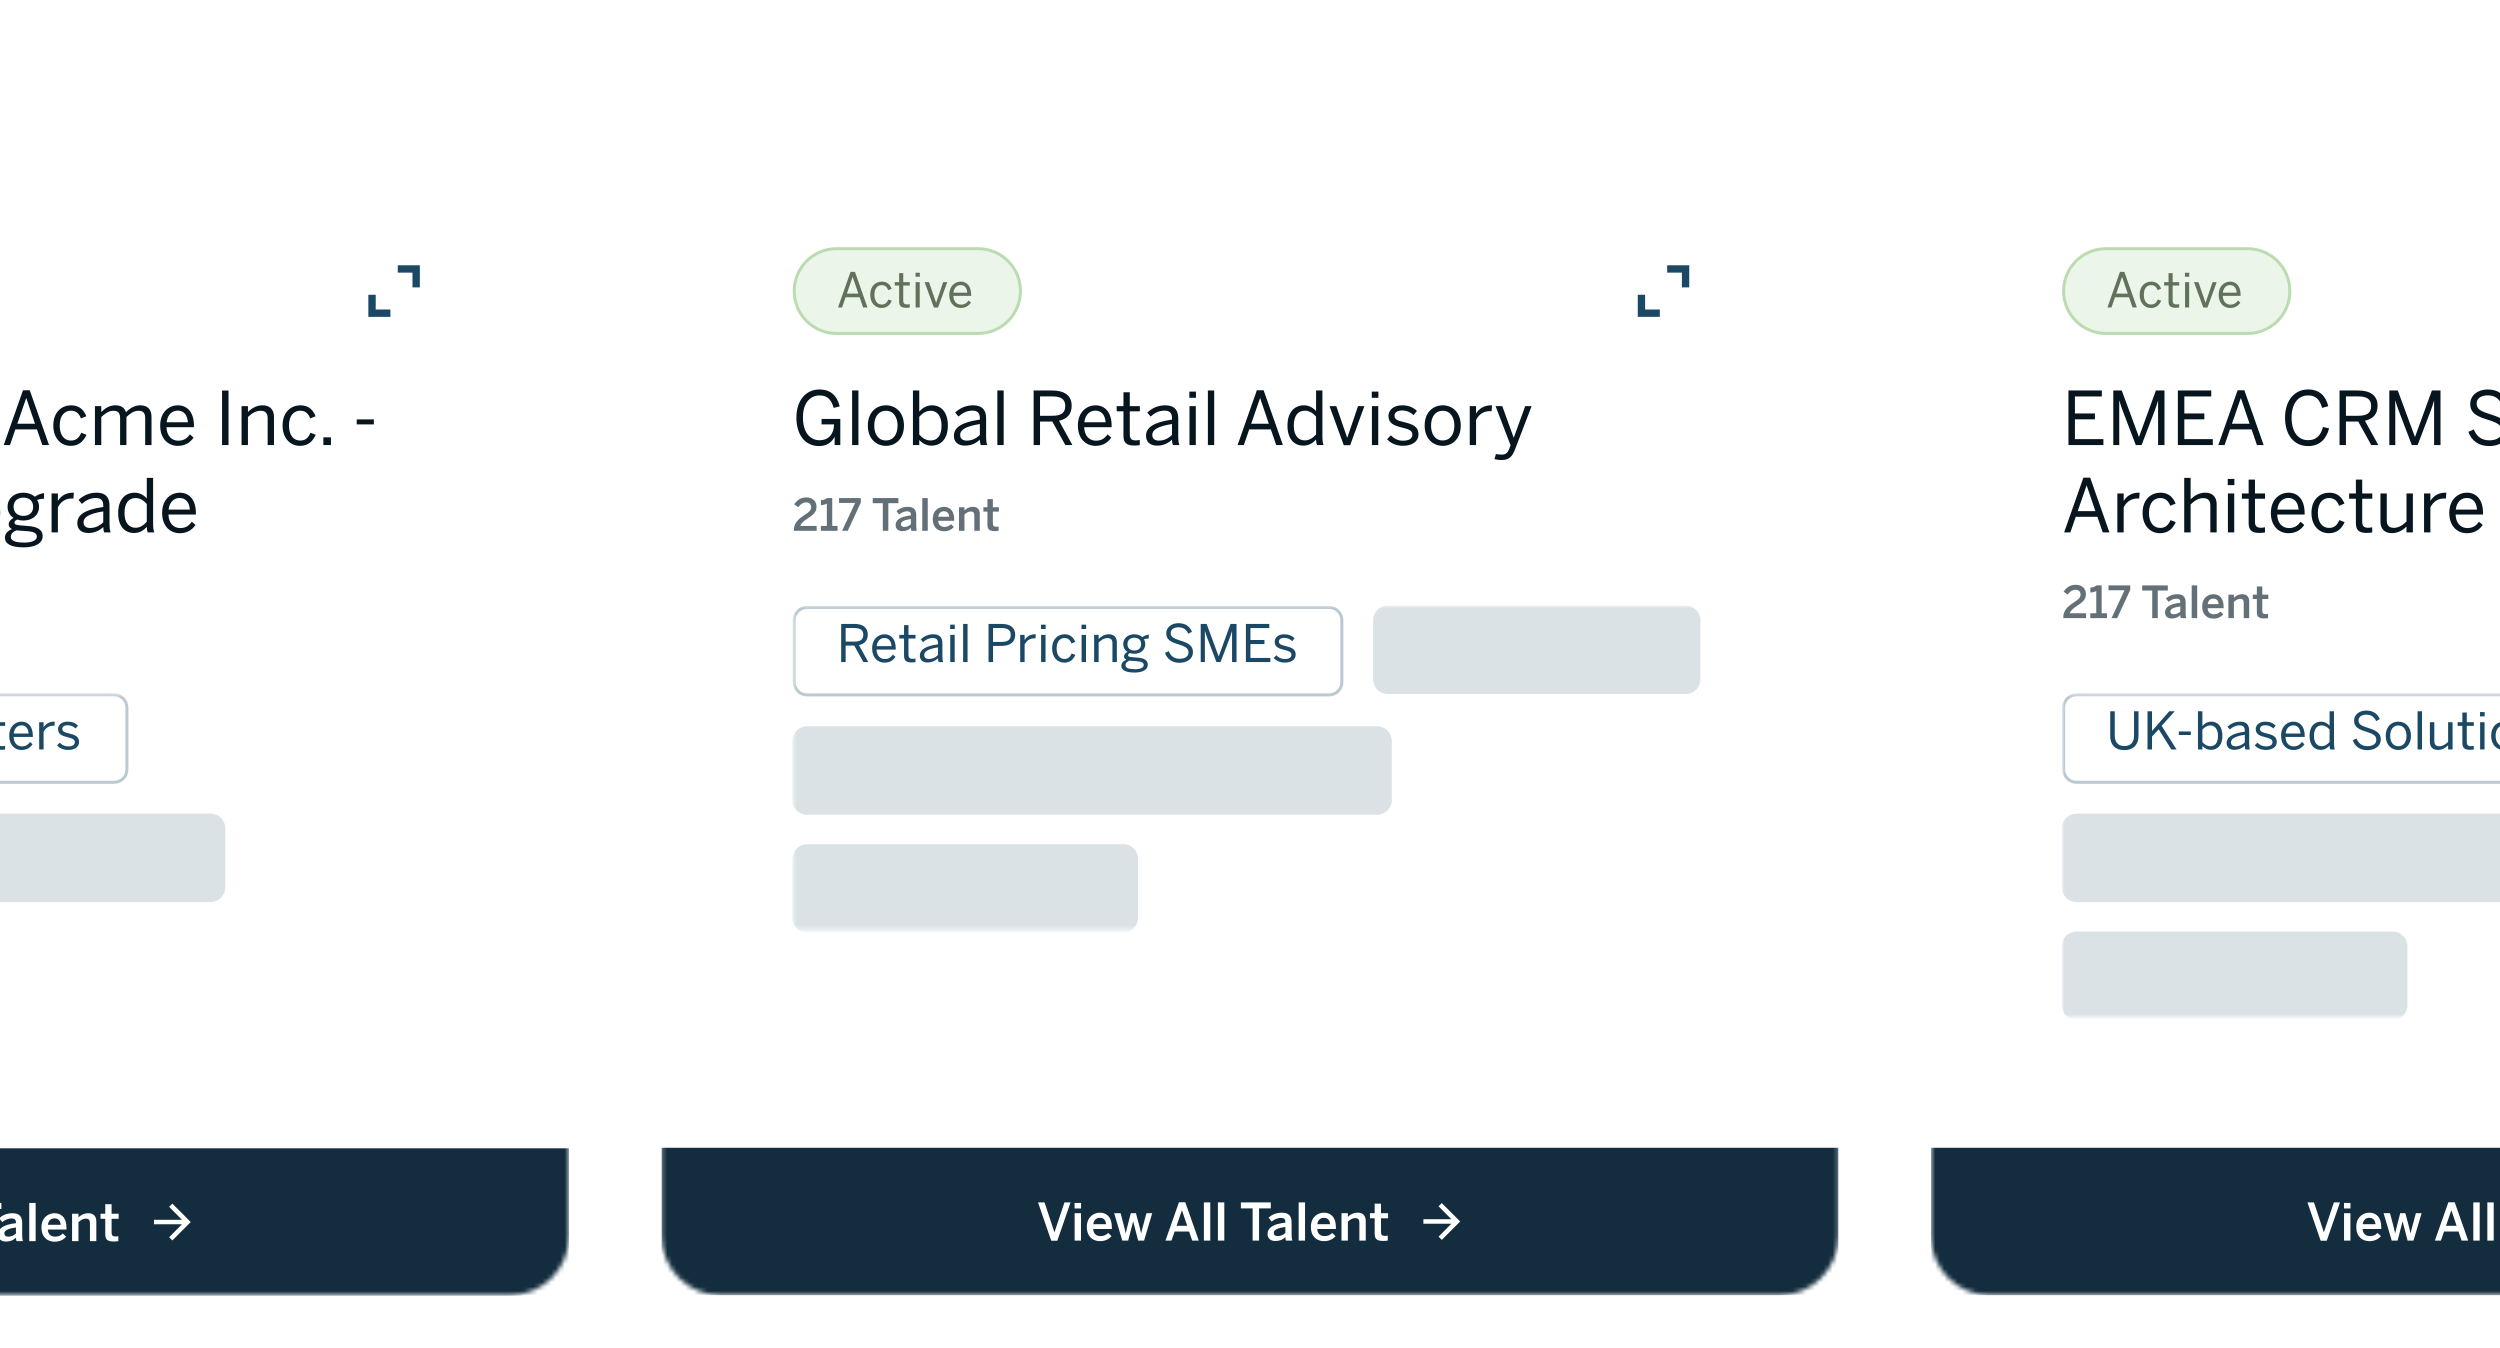
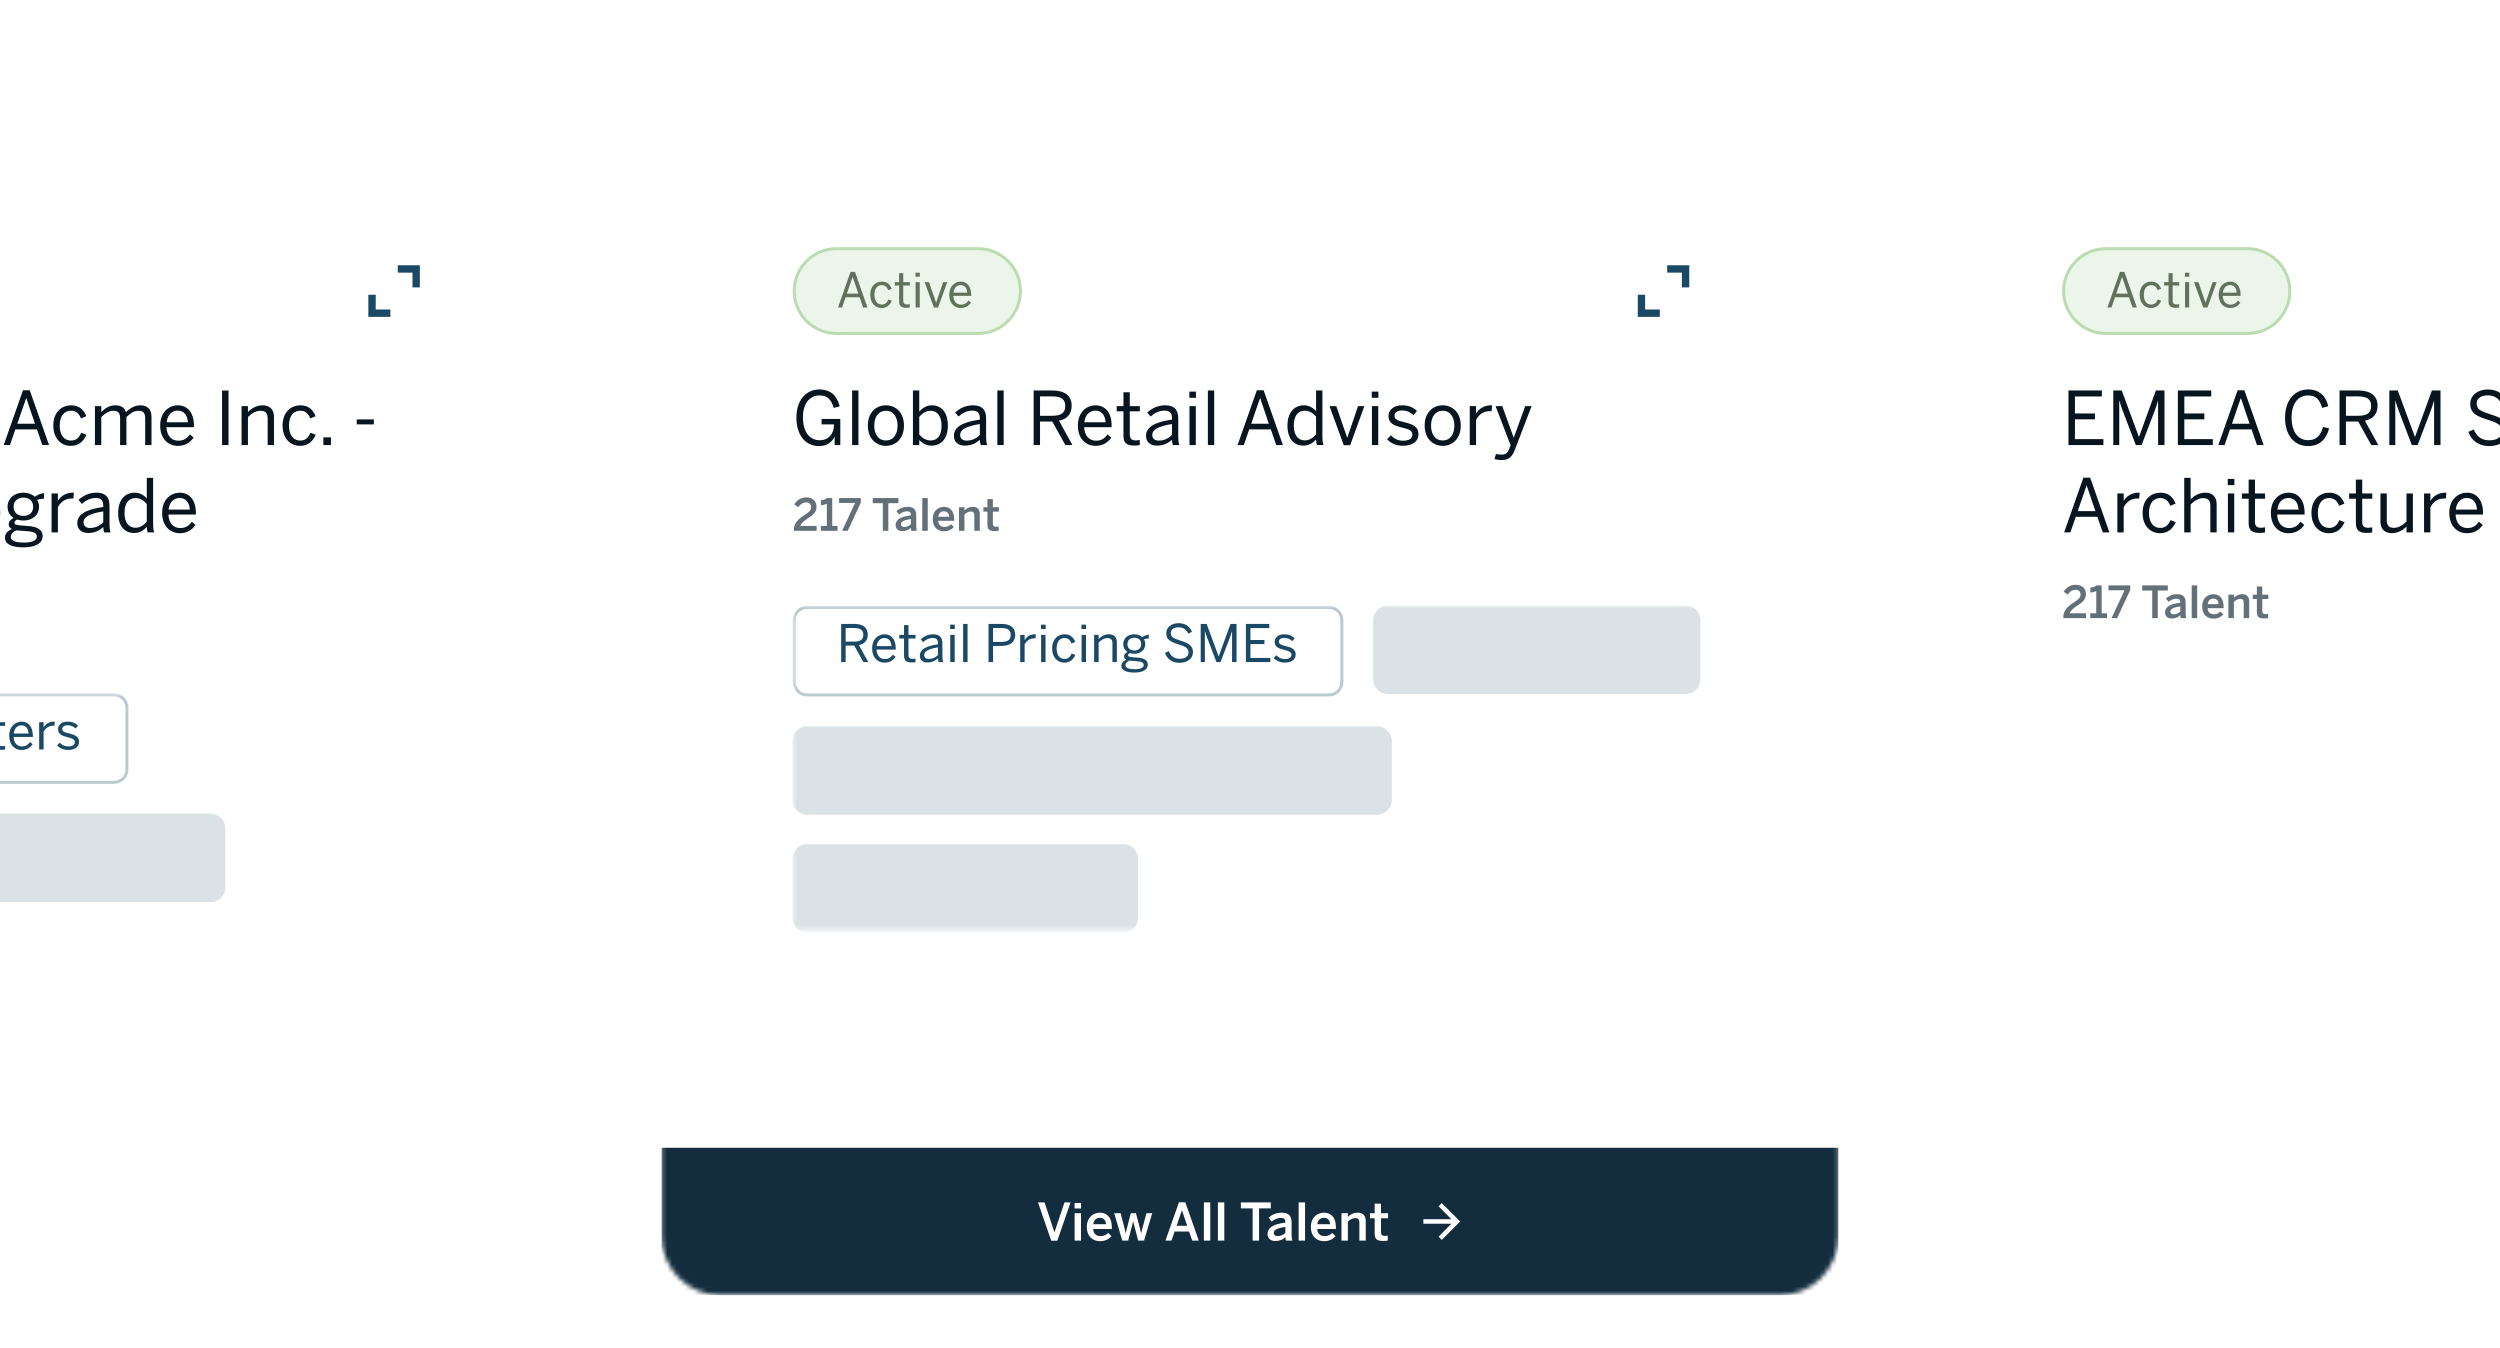
<svg xmlns="http://www.w3.org/2000/svg" width="560" height="302" viewBox="0 0 560 302" fill="none">
  <g filter="url(#filter0_d_664_15895)">
    <mask id="mask0_664_15895" style="mask-type:luminance" maskUnits="userSpaceOnUse" x="-137" y="23" width="265" height="265">
      <path d="M114.272 23.238H-122.971C-130.25 23.238 -136.151 29.152 -136.151 36.448V274.214C-136.151 281.509 -130.25 287.423 -122.971 287.423H114.272C121.551 287.423 127.452 281.509 127.452 274.214V36.448C127.452 29.152 121.551 23.238 114.272 23.238Z" fill="white" />
    </mask>
    <g mask="url(#mask0_664_15895)">
      <path d="M114.272 23.238H-122.971C-130.25 23.238 -136.151 29.152 -136.151 36.448V274.214C-136.151 281.509 -130.25 287.423 -122.971 287.423H114.272C121.551 287.423 127.452 281.509 127.452 274.214V36.448C127.452 29.152 121.551 23.238 114.272 23.238Z" fill="white" />
      <path d="M82.511 68.278V63.325H84.159V66.627H87.454V68.278H82.511ZM92.396 61.674V58.371H89.101V56.72H94.044V61.674H92.396Z" fill="#1B4965" />
      <path d="M-105.363 96.99V84.772H-101.228C-98.592 84.772 -96.829 85.812 -96.829 88.239C-96.829 90.848 -98.773 91.822 -101.327 91.822H-103.913V96.99H-105.363ZM-103.913 90.534H-101.244C-99.3 90.534 -98.262 89.94 -98.262 88.288C-98.262 86.72 -99.284 86.092 -101.261 86.092H-103.913V90.534ZM-95.233 96.99V88.272H-93.816V89.89H-93.783C-93.14 88.883 -92.119 88.09 -90.422 88.09H-90.241L-90.34 89.411C-90.389 89.395 -90.702 89.395 -90.751 89.395C-92.135 89.395 -93.173 90.121 -93.816 91.36V96.99H-95.233ZM-85.496 97.172C-87.621 97.172 -89.549 95.62 -89.549 92.631C-89.549 89.626 -87.638 88.09 -85.496 88.09C-83.371 88.09 -81.459 89.626 -81.459 92.631C-81.459 95.62 -83.371 97.172 -85.496 97.172ZM-85.496 95.966C-83.848 95.966 -82.893 94.629 -82.893 92.631C-82.893 90.815 -83.766 89.312 -85.496 89.312C-87.16 89.312 -88.115 90.666 -88.115 92.631C-88.115 94.48 -87.259 95.966 -85.496 95.966ZM-79.383 86.406V85.019H-77.901V86.406H-79.383ZM-79.944 100.309C-80.191 100.309 -80.685 100.259 -80.8 100.243V99.169C-80.652 99.203 -80.438 99.236 -80.24 99.236C-79.68 99.236 -79.35 98.938 -79.35 98.228V88.272H-77.934V98.327C-77.934 99.516 -78.395 100.309 -79.944 100.309ZM-71.887 97.172C-73.947 97.172 -75.825 95.669 -75.825 92.631C-75.825 89.461 -73.716 88.09 -71.887 88.09C-69.828 88.09 -68.263 89.543 -68.263 92.697V92.994H-74.408C-74.358 94.959 -73.222 96.016 -71.788 96.016C-70.536 96.016 -69.828 95.504 -69.169 94.596L-68.345 95.322C-69.152 96.478 -70.256 97.172 -71.887 97.172ZM-74.375 91.888H-69.614C-69.729 90.336 -70.47 89.279 -71.904 89.279C-73.073 89.279 -74.177 90.088 -74.375 91.888ZM-62.863 97.172C-64.873 97.172 -66.734 95.62 -66.734 92.631C-66.734 89.444 -64.692 88.09 -62.747 88.09C-60.787 88.09 -59.864 89.246 -59.337 90.534L-60.54 91.029C-60.968 89.906 -61.644 89.296 -62.78 89.296C-64.032 89.296 -65.301 90.171 -65.301 92.631C-65.301 94.777 -64.279 95.983 -62.813 95.983C-61.709 95.983 -61.034 95.504 -60.474 94.233L-59.304 94.695C-59.98 96.148 -60.985 97.172 -62.863 97.172ZM-54.359 97.106C-56.188 97.106 -56.781 96.396 -56.781 94.876V89.444H-58.297V88.272H-56.781V85.168H-55.364V88.272H-53.107V89.444H-55.364V94.563C-55.364 95.487 -55.068 95.95 -54.013 95.95C-53.7 95.95 -53.354 95.9 -53.124 95.834V97.007C-53.371 97.056 -53.914 97.106 -54.359 97.106ZM-47.088 96.99V84.772H-45.556L-39.148 94.431H-39.115V84.772H-37.747V96.99H-39.049L-45.688 87.067H-45.721V96.99H-47.088ZM-31.552 97.172C-33.611 97.172 -35.489 95.669 -35.489 92.631C-35.489 89.461 -33.38 88.09 -31.552 88.09C-29.492 88.09 -27.928 89.543 -27.928 92.697V92.994H-34.072C-34.023 94.959 -32.886 96.016 -31.453 96.016C-30.201 96.016 -29.492 95.504 -28.833 94.596L-28.009 95.322C-28.817 96.478 -29.921 97.172 -31.552 97.172ZM-34.039 91.888H-29.279C-29.393 90.336 -30.135 89.279 -31.568 89.279C-32.738 89.279 -33.842 90.088 -34.039 91.888ZM-27.098 96.99L-24 92.482L-26.884 88.272H-25.335L-23.21 91.459L-21.101 88.272H-19.602L-22.502 92.466L-19.42 96.99H-20.953L-23.293 93.523L-25.615 96.99H-27.098ZM-14.716 97.106C-16.545 97.106 -17.138 96.396 -17.138 94.876V89.444H-18.654V88.272H-17.138V85.168H-15.721V88.272H-13.464V89.444H-15.721V94.563C-15.721 95.487 -15.425 95.95 -14.37 95.95C-14.057 95.95 -13.711 95.9 -13.481 95.834V97.007C-13.727 97.056 -14.271 97.106 -14.716 97.106ZM-7.923 92.367V91.244H-4.084V92.367H-7.923ZM0.834 96.99L5.151 84.722H6.667L10.983 96.99H9.483L8.281 93.49H3.437L2.234 96.99H0.834ZM3.882 92.218H7.836L5.892 86.489H5.859L3.882 92.218ZM15.813 97.172C13.803 97.172 11.941 95.62 11.941 92.631C11.941 89.444 13.984 88.09 15.928 88.09C17.889 88.09 18.812 89.246 19.339 90.534L18.136 91.029C17.707 89.906 17.033 89.296 15.895 89.296C14.643 89.296 13.375 90.171 13.375 92.631C13.375 94.777 14.396 95.983 15.862 95.983C16.967 95.983 17.642 95.504 18.202 94.233L19.372 94.695C18.696 96.148 17.692 97.172 15.813 97.172ZM21.268 96.99V88.272H22.685V89.593C23.509 88.767 24.514 88.09 25.816 88.09C27.281 88.09 27.907 88.718 28.204 89.626C29.045 88.8 30.115 88.09 31.417 88.09C33.197 88.09 33.937 89.13 33.937 90.699V96.99H32.52V91.013C32.52 89.857 32.142 89.312 31.005 89.312C30.033 89.312 29.226 89.857 28.32 90.716V96.99H26.903V91.013C26.903 89.857 26.523 89.312 25.387 89.312C24.432 89.312 23.608 89.857 22.685 90.716V96.99H21.268ZM39.82 97.172C37.76 97.172 35.881 95.669 35.881 92.631C35.881 89.461 37.99 88.09 39.82 88.09C41.878 88.09 43.444 89.543 43.444 92.697V92.994H37.298C37.348 94.959 38.484 96.016 39.919 96.016C41.171 96.016 41.878 95.504 42.537 94.596L43.361 95.322C42.554 96.478 41.45 97.172 39.82 97.172ZM37.331 91.888H42.093C41.977 90.336 41.236 89.279 39.803 89.279C38.633 89.279 37.529 90.088 37.331 91.888ZM49.74 96.99V84.772H51.19V96.99H49.74ZM54.107 96.99V88.272H55.539V89.576C56.297 88.833 57.385 88.09 58.801 88.09C60.466 88.09 61.372 89.048 61.372 90.699V96.99H59.955V91.013C59.955 89.857 59.461 89.312 58.357 89.312C57.319 89.312 56.446 89.857 55.539 90.716V96.99H54.107ZM67.17 97.172C65.16 97.172 63.297 95.62 63.297 92.631C63.297 89.444 65.34 88.09 67.284 88.09C69.246 88.09 70.168 89.246 70.695 90.534L69.492 91.029C69.064 89.906 68.389 89.296 67.251 89.296C65.999 89.296 64.731 90.171 64.731 92.631C64.731 94.777 65.753 95.983 67.219 95.983C68.323 95.983 68.998 95.504 69.558 94.233L70.728 94.695C70.052 96.148 69.048 97.172 67.17 97.172ZM72.434 96.99V95.256H74.132V96.99H72.434ZM79.908 92.367V91.244H83.746V92.367H79.908ZM-100.865 116.79C-104.16 116.79 -105.956 114.099 -105.956 110.4C-105.956 106.52 -103.814 104.11 -100.766 104.11C-98.46 104.11 -96.895 105.331 -96.252 107.891L-97.603 108.237C-98.18 106.273 -99.086 105.447 -100.783 105.447C-102.694 105.447 -104.49 106.916 -104.49 110.351C-104.49 113.769 -102.892 115.486 -100.733 115.486C-98.839 115.486 -97.554 114.198 -97.521 111.936H-100.322V110.714H-96.12V116.559H-97.389V114.726H-97.422C-97.9 115.734 -98.971 116.79 -100.865 116.79ZM-93.477 116.559V104.341H-92.06V116.559H-93.477ZM-85.898 116.741C-88.023 116.741 -89.951 115.189 -89.951 112.2C-89.951 109.195 -88.04 107.66 -85.898 107.66C-83.773 107.66 -81.862 109.195 -81.862 112.2C-81.862 115.189 -83.773 116.741 -85.898 116.741ZM-85.898 115.536C-84.251 115.536 -83.295 114.198 -83.295 112.2C-83.295 110.384 -84.168 108.881 -85.898 108.881C-87.562 108.881 -88.518 110.235 -88.518 112.2C-88.518 114.049 -87.661 115.536 -85.898 115.536ZM-75.716 116.691C-76.787 116.691 -77.693 116.212 -78.435 115.436V116.559H-79.852V104.341H-78.435V109.063C-77.776 108.32 -76.87 107.66 -75.568 107.66C-73.575 107.66 -72.026 109.146 -72.026 112.184C-72.026 115.222 -73.591 116.691 -75.716 116.691ZM-75.914 115.536C-74.398 115.536 -73.443 114.512 -73.443 112.2C-73.443 109.971 -74.497 108.881 -75.897 108.881C-76.903 108.881 -77.71 109.426 -78.435 110.219V114.215C-77.677 115.073 -76.837 115.536 -75.914 115.536ZM-68.222 116.691C-69.722 116.691 -70.677 115.899 -70.677 114.495C-70.677 112.729 -69.178 111.474 -64.861 110.863V110.466C-64.861 109.377 -65.438 108.848 -66.509 108.848C-67.827 108.848 -68.799 109.426 -69.656 110.169L-70.397 109.278C-69.392 108.353 -68.09 107.66 -66.361 107.66C-64.285 107.66 -63.461 108.749 -63.461 110.566V114.413C-63.461 115.469 -63.395 116.113 -63.214 116.559H-64.664C-64.779 116.196 -64.861 115.849 -64.861 115.354C-65.833 116.262 -66.921 116.691 -68.222 116.691ZM-67.81 115.569C-66.657 115.569 -65.669 115.09 -64.861 114.297V111.853C-68.173 112.382 -69.277 113.191 -69.277 114.281C-69.277 115.123 -68.716 115.569 -67.81 115.569ZM-60.944 116.559V104.341H-59.528V116.559H-60.944ZM-52.816 116.559V104.341H-45.336V105.678H-51.366V109.492H-46.885V110.797H-51.366V115.238H-44.99V116.559H-52.816ZM-42.776 116.559V104.341H-38.591C-35.824 104.341 -34.259 105.513 -34.259 107.759C-34.259 109.723 -35.362 110.747 -37.093 111.11L-34.094 116.559H-35.676L-38.591 111.292H-41.343V116.559H-42.776ZM-41.343 110.004H-38.674C-36.763 110.004 -35.692 109.476 -35.692 107.808C-35.692 106.206 -36.746 105.662 -38.69 105.662H-41.343V110.004ZM-31.627 116.559V104.341H-27.492C-24.856 104.341 -23.093 105.381 -23.093 107.808C-23.093 110.417 -25.037 111.391 -27.591 111.391H-30.177V116.559H-31.627ZM-30.177 110.103H-27.508C-25.564 110.103 -24.526 109.509 -24.526 107.858C-24.526 106.289 -25.548 105.662 -27.525 105.662H-30.177V110.103ZM-14.987 116.724C-16.65 116.724 -17.557 115.783 -17.557 114.132V107.841H-16.14V113.835C-16.14 114.991 -15.646 115.536 -14.541 115.536C-13.487 115.536 -12.63 114.991 -11.725 114.132V107.841H-10.291V116.559H-11.725V115.255C-12.482 115.998 -13.57 116.724 -14.987 116.724ZM-7.789 119.862V107.841H-6.372V109.046C-5.713 108.32 -4.806 107.66 -3.505 107.66C-1.511 107.66 0.037 109.146 0.037 112.184C0.037 115.222 -1.528 116.691 -3.653 116.691C-4.724 116.691 -5.63 116.212 -6.372 115.436V119.862H-7.789ZM-3.851 115.536C-2.335 115.536 -1.379 114.512 -1.379 112.2C-1.379 109.971 -2.434 108.881 -3.835 108.881C-4.839 108.881 -5.647 109.426 -6.372 110.219V114.215C-5.614 115.073 -4.773 115.536 -3.851 115.536ZM5.303 119.911C2.371 119.911 1.102 119.069 1.102 117.748C1.102 116.856 1.712 116.196 2.683 115.816C2.189 115.585 1.943 115.222 1.943 114.71C1.943 114.149 2.404 113.67 3.03 113.306C2.189 112.762 1.695 111.886 1.695 110.797C1.695 108.964 3.162 107.66 5.238 107.66C6.308 107.66 7.197 108.023 7.808 108.568C8.335 108.171 9.159 107.841 9.866 107.759V109.013C9.389 109.013 8.812 109.096 8.302 109.294C8.581 109.69 8.746 110.202 8.746 110.797C8.746 112.679 7.263 113.901 5.238 113.901C4.726 113.901 4.298 113.818 3.854 113.686C3.491 113.851 3.243 114.066 3.243 114.363C3.243 114.726 3.524 114.892 4.447 114.974L6.226 115.123C8.434 115.271 9.554 115.981 9.554 117.385C9.554 119.036 7.824 119.911 5.303 119.911ZM5.253 112.861C6.589 112.861 7.428 112.085 7.428 110.83C7.428 109.558 6.637 108.766 5.238 108.766C3.887 108.766 3.046 109.575 3.046 110.83C3.046 112.085 3.92 112.861 5.253 112.861ZM5.484 118.838C7.215 118.838 8.252 118.309 8.252 117.517C8.252 116.741 7.676 116.394 5.847 116.262L4.199 116.146C4.034 116.13 3.87 116.113 3.705 116.097C2.865 116.394 2.42 116.939 2.42 117.533C2.42 118.409 3.326 118.838 5.484 118.838ZM11.551 116.559V107.841H12.967V109.459H13C13.642 108.452 14.664 107.66 16.361 107.66H16.542L16.443 108.98C16.394 108.964 16.081 108.964 16.032 108.964C14.648 108.964 13.609 109.69 12.967 110.929V116.559H11.551ZM19.769 116.691C18.27 116.691 17.314 115.899 17.314 114.495C17.314 112.729 18.813 111.474 23.13 110.863V110.466C23.13 109.377 22.554 108.848 21.482 108.848C20.164 108.848 19.193 109.426 18.336 110.169L17.594 109.278C18.6 108.353 19.901 107.66 21.631 107.66C23.707 107.66 24.531 108.749 24.531 110.566V114.413C24.531 115.469 24.596 116.113 24.777 116.559H23.327C23.213 116.196 23.13 115.849 23.13 115.354C22.158 116.262 21.071 116.691 19.769 116.691ZM20.181 115.569C21.334 115.569 22.323 115.09 23.13 114.297V111.853C19.819 112.382 18.714 113.191 18.714 114.281C18.714 115.123 19.274 115.569 20.181 115.569ZM30.013 116.691C28.018 116.691 26.47 115.255 26.47 112.217C26.47 109.179 28.052 107.66 30.177 107.66C31.232 107.66 32.22 108.188 32.879 108.947V104.341H34.296V114.413C34.296 115.469 34.362 116.113 34.56 116.559H33.077C32.978 116.279 32.879 115.767 32.879 115.321C32.187 116.08 31.314 116.691 30.013 116.691ZM30.358 115.519C31.364 115.519 32.154 114.974 32.879 114.182V110.186C32.121 109.327 31.298 108.865 30.375 108.865C28.859 108.865 27.887 109.938 27.887 112.233C27.887 114.462 28.958 115.519 30.358 115.519ZM40.254 116.741C38.194 116.741 36.316 115.238 36.316 112.2C36.316 109.03 38.425 107.66 40.254 107.66C42.313 107.66 43.879 109.113 43.879 112.266V112.563H37.733C37.783 114.528 38.919 115.585 40.353 115.585C41.605 115.585 42.313 115.073 42.972 114.165L43.796 114.892C42.989 116.047 41.885 116.741 40.254 116.741ZM37.766 111.457H42.528C42.412 109.905 41.671 108.848 40.237 108.848C39.068 108.848 37.963 109.657 37.766 111.457Z" fill="#07151E" />
      <mask id="mask1_664_15895" style="mask-type:luminance" maskUnits="userSpaceOnUse" x="-107" y="152" width="206" height="74">
        <path d="M98.162 152.518H-106.862V225.169H98.162V152.518Z" fill="white" />
      </mask>
      <g mask="url(#mask1_664_15895)">
        <path d="M25.55 152.931H-103.567C-105.159 152.931 -106.45 154.225 -106.45 155.821V169.641C-106.45 171.237 -105.159 172.531 -103.567 172.531H25.55C27.142 172.531 28.433 171.237 28.433 169.641V155.821C28.433 154.225 27.142 152.931 25.55 152.931Z" stroke="#BBC9D1" stroke-width="0.675" />
        <path d="M-95.928 165.177V156.624H-93.033C-91.188 156.624 -89.954 157.351 -89.954 159.051C-89.954 160.877 -91.315 161.559 -93.102 161.559H-94.913V165.177H-95.928ZM-94.913 160.657H-93.045C-91.684 160.657 -90.957 160.241 -90.957 159.086C-90.957 157.987 -91.672 157.548 -93.056 157.548H-94.913V160.657ZM-88.837 165.177V159.073H-87.845V160.207H-87.822C-87.372 159.501 -86.657 158.946 -85.469 158.946H-85.342L-85.411 159.871C-85.446 159.86 -85.665 159.86 -85.7 159.86C-86.668 159.86 -87.395 160.369 -87.845 161.236V165.177H-88.837ZM-82.021 165.304C-83.508 165.304 -84.858 164.218 -84.858 162.125C-84.858 160.021 -83.52 158.946 -82.021 158.946C-80.533 158.946 -79.195 160.021 -79.195 162.125C-79.195 164.218 -80.533 165.304 -82.021 165.304ZM-82.021 164.46C-80.867 164.46 -80.198 163.524 -80.198 162.125C-80.198 160.854 -80.81 159.802 -82.021 159.802C-83.186 159.802 -83.855 160.75 -83.855 162.125C-83.855 163.42 -83.255 164.46 -82.021 164.46ZM-77.742 157.768V156.797H-76.704V157.768H-77.742ZM-78.134 167.499C-78.307 167.499 -78.653 167.465 -78.734 167.454V166.702C-78.63 166.725 -78.48 166.748 -78.342 166.748C-77.95 166.748 -77.719 166.54 -77.719 166.044V159.073H-76.727V166.112C-76.727 166.945 -77.05 167.499 -78.134 167.499ZM-72.495 165.304C-73.936 165.304 -75.251 164.252 -75.251 162.125C-75.251 159.906 -73.775 158.946 -72.495 158.946C-71.053 158.946 -69.957 159.964 -69.957 162.171V162.379H-74.259C-74.225 163.755 -73.429 164.494 -72.425 164.494C-71.549 164.494 -71.053 164.137 -70.592 163.501L-70.015 164.01C-70.58 164.818 -71.353 165.304 -72.495 165.304ZM-74.236 161.605H-70.903C-70.984 160.519 -71.503 159.779 -72.506 159.779C-73.325 159.779 -74.098 160.345 -74.236 161.605ZM-66.177 165.304C-67.585 165.304 -68.888 164.218 -68.888 162.125C-68.888 159.894 -67.458 158.946 -66.097 158.946C-64.724 158.946 -64.079 159.756 -63.709 160.657L-64.552 161.005C-64.851 160.218 -65.324 159.79 -66.12 159.79C-66.996 159.79 -67.884 160.403 -67.884 162.125C-67.884 163.628 -67.169 164.472 -66.143 164.472C-65.37 164.472 -64.897 164.137 -64.505 163.246L-63.687 163.569C-64.159 164.587 -64.863 165.304 -66.177 165.304ZM-60.225 165.257C-61.505 165.257 -61.92 164.761 -61.92 163.697V159.894H-62.981V159.073H-61.92V156.901H-60.929V159.073H-59.349V159.894H-60.929V163.478C-60.929 164.125 -60.721 164.449 -59.983 164.449C-59.764 164.449 -59.522 164.413 -59.36 164.368V165.188C-59.533 165.223 -59.914 165.257 -60.225 165.257ZM-58.398 161.94V161.154H-55.711V161.94H-58.398ZM-51.22 165.269C-51.97 165.269 -52.604 164.934 -53.123 164.39V165.177H-54.115V156.624H-53.123V159.929C-52.661 159.408 -52.027 158.946 -51.116 158.946C-49.721 158.946 -48.637 159.987 -48.637 162.114C-48.637 164.241 -49.732 165.269 -51.22 165.269ZM-51.358 164.46C-50.297 164.46 -49.629 163.743 -49.629 162.125C-49.629 160.564 -50.367 159.802 -51.347 159.802C-52.05 159.802 -52.615 160.184 -53.123 160.738V163.535C-52.592 164.137 -52.004 164.46 -51.358 164.46ZM-45.974 165.269C-47.024 165.269 -47.693 164.714 -47.693 163.732C-47.693 162.496 -46.643 161.616 -43.621 161.189V160.912C-43.621 160.148 -44.025 159.779 -44.775 159.779C-45.697 159.779 -46.378 160.184 -46.977 160.704L-47.496 160.08C-46.793 159.432 -45.882 158.946 -44.671 158.946C-43.218 158.946 -42.641 159.709 -42.641 160.981V163.675C-42.641 164.413 -42.595 164.865 -42.468 165.177H-43.483C-43.564 164.922 -43.621 164.68 -43.621 164.333C-44.302 164.969 -45.063 165.269 -45.974 165.269ZM-45.686 164.483C-44.879 164.483 -44.187 164.148 -43.621 163.593V161.883C-45.94 162.252 -46.712 162.818 -46.712 163.582C-46.712 164.171 -46.32 164.483 -45.686 164.483ZM-38.896 165.293C-39.992 165.293 -40.892 164.852 -41.387 164.252L-40.788 163.651C-40.327 164.148 -39.715 164.494 -38.884 164.494C-37.938 164.494 -37.42 164.159 -37.42 163.535C-37.42 162.922 -37.951 162.691 -38.988 162.449C-40.28 162.137 -41.168 161.79 -41.168 160.611C-41.168 159.686 -40.361 158.946 -39.034 158.946C-37.962 158.946 -37.27 159.294 -36.705 159.826L-37.224 160.484C-37.686 160.057 -38.308 159.756 -38.988 159.756C-39.876 159.756 -40.223 160.148 -40.223 160.577C-40.223 161.143 -39.739 161.351 -38.781 161.571C-37.409 161.906 -36.463 162.241 -36.463 163.501C-36.463 164.668 -37.513 165.293 -38.896 165.293ZM-32.738 165.304C-34.18 165.304 -35.495 164.252 -35.495 162.125C-35.495 159.906 -34.019 158.946 -32.738 158.946C-31.297 158.946 -30.201 159.964 -30.201 162.171V162.379H-34.503C-34.469 163.755 -33.673 164.494 -32.669 164.494C-31.793 164.494 -31.297 164.137 -30.836 163.501L-30.259 164.01C-30.824 164.818 -31.597 165.304 -32.738 165.304ZM-34.48 161.605H-31.147C-31.227 160.519 -31.746 159.779 -32.751 159.779C-33.569 159.779 -34.342 160.345 -34.48 161.605ZM-26.64 165.269C-28.036 165.269 -29.12 164.263 -29.12 162.137C-29.12 160.01 -28.013 158.946 -26.525 158.946C-25.787 158.946 -25.095 159.317 -24.634 159.849V156.624H-23.642V163.675C-23.642 164.413 -23.596 164.865 -23.457 165.177H-24.496C-24.564 164.98 -24.634 164.621 -24.634 164.309C-25.118 164.841 -25.73 165.269 -26.64 165.269ZM-26.398 164.449C-25.695 164.449 -25.142 164.067 -24.634 163.512V160.715C-25.165 160.114 -25.741 159.79 -26.387 159.79C-27.448 159.79 -28.128 160.542 -28.128 162.148C-28.128 163.709 -27.378 164.449 -26.398 164.449ZM-17.325 165.177V157.559H-20.035V156.624H-13.589V157.559H-16.311V165.177H-17.325ZM-11.487 165.304C-12.928 165.304 -14.243 164.252 -14.243 162.125C-14.243 159.906 -12.767 158.946 -11.487 158.946C-10.045 158.946 -8.949 159.964 -8.949 162.171V162.379H-13.251C-13.216 163.755 -12.42 164.494 -11.417 164.494C-10.541 164.494 -10.045 164.137 -9.584 163.501L-9.007 164.01C-9.572 164.818 -10.344 165.304 -11.487 165.304ZM-13.228 161.605H-9.895C-9.976 160.519 -10.494 159.779 -11.498 159.779C-12.316 159.779 -13.09 160.345 -13.228 161.605ZM-5.593 165.293C-6.689 165.293 -7.589 164.852 -8.084 164.252L-7.485 163.651C-7.024 164.148 -6.412 164.494 -5.582 164.494C-4.637 164.494 -4.117 164.159 -4.117 163.535C-4.117 162.922 -4.648 162.691 -5.686 162.449C-6.977 162.137 -7.866 161.79 -7.866 160.611C-7.866 159.686 -7.058 158.946 -5.731 158.946C-4.66 158.946 -3.968 159.294 -3.403 159.826L-3.921 160.484C-4.383 160.057 -5.005 159.756 -5.686 159.756C-6.573 159.756 -6.92 160.148 -6.92 160.577C-6.92 161.143 -6.435 161.351 -5.479 161.571C-4.106 161.906 -3.16 162.241 -3.16 163.501C-3.16 164.668 -4.209 165.293 -5.593 165.293ZM0.277 165.257C-1.003 165.257 -1.42 164.761 -1.42 163.697V159.894H-2.48V159.073H-1.42V156.901H-0.427V159.073H1.153V159.894H-0.427V163.478C-0.427 164.125 -0.22 164.449 0.518 164.449C0.738 164.449 0.98 164.413 1.141 164.368V165.188C0.969 165.223 0.588 165.257 0.277 165.257ZM4.821 165.304C3.38 165.304 2.065 164.252 2.065 162.125C2.065 159.906 3.541 158.946 4.821 158.946C6.263 158.946 7.359 159.964 7.359 162.171V162.379H3.057C3.091 163.755 3.887 164.494 4.891 164.494C5.767 164.494 6.263 164.137 6.724 163.501L7.301 164.01C6.736 164.818 5.963 165.304 4.821 165.304ZM3.08 161.605H6.413C6.332 160.519 5.814 159.779 4.809 159.779C3.992 159.779 3.218 160.345 3.08 161.605ZM8.774 165.177V159.073H9.766V160.207H9.79C10.239 159.501 10.954 158.946 12.141 158.946H12.268L12.2 159.871C12.165 159.86 11.946 159.86 11.911 159.86C10.943 159.86 10.216 160.369 9.766 161.236V165.177H8.774ZM15.275 165.293C14.181 165.293 13.28 164.852 12.784 164.252L13.385 163.651C13.846 164.148 14.456 164.494 15.287 164.494C16.233 164.494 16.752 164.159 16.752 163.535C16.752 162.922 16.221 162.691 15.184 162.449C13.891 162.137 13.004 161.79 13.004 160.611C13.004 159.686 13.811 158.946 15.137 158.946C16.21 158.946 16.902 159.294 17.467 159.826L16.948 160.484C16.487 160.057 15.864 159.756 15.184 159.756C14.295 159.756 13.95 160.148 13.95 160.577C13.95 161.143 14.433 161.351 15.391 161.571C16.763 161.906 17.709 162.241 17.709 163.501C17.709 164.668 16.659 165.293 15.275 165.293Z" fill="#1B4965" />
        <path d="M47.181 179.548H-23.663C-25.482 179.548 -26.957 181.026 -26.957 182.85V196.059C-26.957 197.883 -25.482 199.362 -23.663 199.362H47.181C49.001 199.362 50.476 197.883 50.476 196.059V182.85C50.476 181.026 49.001 179.548 47.181 179.548Z" fill="#DAE2E6" />
      </g>
-       <path d="M127.452 254.522H-136.151V287.546H127.452V254.522Z" fill="#132D3E" />
      <path d="M-48.872 275.349L-51.835 266.762H-50.371L-48.168 273.431H-48.145L-45.908 266.762H-44.547L-47.511 275.349H-48.872ZM-43.646 268.115V266.877H-42.193V268.115H-43.646ZM-43.635 275.315V269.177H-42.205V275.315H-43.635ZM-37.943 275.442C-39.477 275.442 -40.895 274.505 -40.895 272.252C-40.895 269.917 -39.247 269.062 -37.979 269.062C-36.606 269.062 -35.291 269.882 -35.291 272.379V272.715H-39.477C-39.42 273.824 -38.739 274.309 -37.84 274.309C-37.044 274.309 -36.583 274.043 -36.121 273.593L-35.372 274.333C-36.007 275.037 -36.849 275.442 -37.943 275.442ZM-39.454 271.65H-36.595C-36.675 270.715 -37.137 270.218 -37.99 270.218C-38.682 270.218 -39.316 270.611 -39.454 271.65ZM-32.954 275.315L-34.776 269.177H-33.335L-32.666 271.72C-32.482 272.414 -32.366 272.887 -32.205 273.673H-32.182C-31.998 272.842 -31.894 272.403 -31.697 271.697L-31.052 269.177H-29.898L-29.218 271.743C-29.022 272.425 -28.919 272.887 -28.745 273.673H-28.722C-28.538 272.876 -28.434 272.437 -28.238 271.767L-27.546 269.177H-26.255L-28.076 275.315H-29.402L-30.51 271.05H-30.533L-31.64 275.315H-32.954ZM-23.285 275.315L-20.264 266.728H-18.846L-15.824 275.315H-17.3L-17.992 273.281H-21.233L-21.937 275.315H-23.285ZM-20.794 272.009H-18.418L-19.584 268.541H-19.607L-20.794 272.009ZM-14.679 275.315V266.762H-13.249V275.315H-14.679ZM-11.537 275.315V266.762H-10.106V275.315H-11.537ZM-3.762 275.315V268.102H-6.391V266.762H0.308V268.102H-2.32V275.315H-3.762ZM1.309 275.408C0.318 275.408 -0.42 274.852 -0.42 273.835C-0.42 272.507 0.71 271.616 3.571 271.292V271.107C3.571 270.495 3.247 270.229 2.566 270.229C1.713 270.229 1.021 270.645 0.502 271.061L-0.189 270.172C0.468 269.57 1.495 269.062 2.763 269.062C4.4 269.062 4.965 269.848 4.965 271.281V273.812C4.965 274.552 5.012 275.003 5.139 275.315H3.708C3.628 275.06 3.571 274.876 3.571 274.528C2.947 275.164 2.221 275.408 1.309 275.408ZM1.829 274.309C2.555 274.309 3.12 274.032 3.571 273.604V272.252C1.874 272.483 0.975 272.899 0.975 273.569C0.975 274.055 1.309 274.309 1.829 274.309ZM6.551 275.315V266.762H7.981V275.315H6.551ZM12.241 275.442C10.707 275.442 9.289 274.505 9.289 272.252C9.289 269.917 10.938 269.062 12.207 269.062C13.579 269.062 14.895 269.882 14.895 272.379V272.715H10.707C10.765 273.824 11.446 274.309 12.345 274.309C13.141 274.309 13.602 274.043 14.063 273.593L14.813 274.333C14.179 275.037 13.337 275.442 12.241 275.442ZM10.73 271.65H13.591C13.511 270.715 13.049 270.218 12.195 270.218C11.503 270.218 10.868 270.611 10.73 271.65ZM16.144 275.315V269.177H17.575V270.009C17.966 269.593 18.705 269.062 19.811 269.062C20.884 269.062 21.576 269.697 21.576 270.912V275.315H20.147V271.269C20.147 270.588 19.858 270.276 19.235 270.276C18.613 270.276 18.093 270.599 17.575 271.073V275.315H16.144ZM25.469 275.395C23.912 275.395 23.578 274.818 23.578 273.708V270.31H22.517V269.177H23.578V267.039H24.997V269.177H26.576V270.31H24.997V273.349C24.997 274.009 25.192 274.274 25.896 274.274C26.104 274.274 26.369 274.24 26.508 274.193V275.315C26.358 275.349 25.827 275.395 25.469 275.395Z" fill="white" />
      <path fill-rule="evenodd" clip-rule="evenodd" d="M38.608 266.906L42.727 271.034L38.608 275.162L37.886 274.438L40.752 271.54H34.489V270.528H40.752L37.886 267.63L38.608 266.906Z" fill="white" />
    </g>
  </g>
  <g filter="url(#filter1_d_664_15895)">
    <mask id="mask2_664_15895" style="mask-type:luminance" maskUnits="userSpaceOnUse" x="148" y="23" width="264" height="265">
      <path d="M398.621 23.238H161.378C154.099 23.238 148.198 29.152 148.198 36.448V274.214C148.198 281.509 154.099 287.423 161.378 287.423H398.621C405.901 287.423 411.802 281.509 411.802 274.214V36.448C411.802 29.152 405.901 23.238 398.621 23.238Z" fill="white" />
    </mask>
    <g mask="url(#mask2_664_15895)">
      <path d="M398.621 23.238H161.378C154.099 23.238 148.198 29.152 148.198 36.448V274.214C148.198 281.509 154.099 287.423 161.378 287.423H398.621C405.901 287.423 411.802 281.509 411.802 274.214V36.448C411.802 29.152 405.901 23.238 398.621 23.238Z" fill="white" />
      <path d="M219.102 53.005H187.372C182.14 53.005 177.899 57.256 177.899 62.499C177.899 67.743 182.14 71.993 187.372 71.993H219.102C224.334 71.993 228.575 67.743 228.575 62.499C228.575 57.256 224.334 53.005 219.102 53.005Z" fill="#ECF5E9" />
      <path d="M219.102 53.005H187.372C182.14 53.005 177.899 57.256 177.899 62.499C177.899 67.743 182.14 71.993 187.372 71.993H219.102C224.334 71.993 228.575 67.743 228.575 62.499C228.575 57.256 224.334 53.005 219.102 53.005Z" stroke="#BBDCB0" stroke-width="0.675" />
      <path d="M187.716 66.169L190.521 58.194H191.506L194.312 66.169H193.338L192.556 63.893H189.407L188.626 66.169H187.716ZM189.696 63.067H192.267L191.004 59.343H190.982L189.696 63.067ZM197.452 66.287C196.145 66.287 194.936 65.278 194.936 63.335C194.936 61.264 196.263 60.384 197.527 60.384C198.801 60.384 199.401 61.135 199.744 61.972L198.962 62.294C198.683 61.564 198.244 61.167 197.506 61.167C196.692 61.167 195.867 61.736 195.867 63.335C195.867 64.731 196.531 65.514 197.484 65.514C198.201 65.514 198.641 65.203 199.004 64.376L199.765 64.677C199.325 65.621 198.672 66.287 197.452 66.287ZM202.979 66.244C201.791 66.244 201.405 65.782 201.405 64.795V61.264H200.42V60.502H201.405V58.484H202.326V60.502H203.793V61.264H202.326V64.591C202.326 65.192 202.518 65.492 203.204 65.492C203.408 65.492 203.632 65.46 203.782 65.417V66.179C203.621 66.212 203.268 66.244 202.979 66.244ZM205.077 59.289V58.388H206.041V59.289H205.077ZM205.099 66.169V60.502H206.019V66.169H205.099ZM209.19 66.19L207.113 60.502H208.097L209.683 65.095H209.704L211.267 60.502H212.188L210.121 66.19H209.19ZM215.189 66.287C213.85 66.287 212.63 65.31 212.63 63.335C212.63 61.275 214 60.384 215.189 60.384C216.528 60.384 217.546 61.328 217.546 63.378V63.571H213.551C213.583 64.849 214.321 65.535 215.254 65.535C216.068 65.535 216.528 65.203 216.956 64.612L217.492 65.085C216.967 65.836 216.25 66.287 215.189 66.287ZM213.572 62.852H216.667C216.593 61.843 216.111 61.157 215.178 61.157C214.418 61.157 213.7 61.682 213.572 62.852Z" fill="#61725C" />
      <path d="M366.861 68.278V63.325H368.508V66.627H371.803V68.278H366.861ZM376.746 61.674V58.371H373.451V56.72H378.393V61.674H376.746Z" fill="#1B4965" />
      <path d="M183.485 97.221C180.189 97.221 178.393 94.53 178.393 90.831C178.393 86.951 180.535 84.54 183.583 84.54C185.89 84.54 187.454 85.762 188.098 88.321L186.747 88.668C186.169 86.703 185.264 85.878 183.566 85.878C181.656 85.878 179.86 87.347 179.86 90.782C179.86 94.2 181.457 95.917 183.616 95.917C185.51 95.917 186.795 94.629 186.828 92.367H184.028V91.145H188.229V96.99H186.961V95.157H186.927C186.45 96.164 185.379 97.221 183.485 97.221ZM190.873 96.99V84.771H192.29V96.99H190.873ZM198.451 97.172C196.327 97.172 194.398 95.62 194.398 92.631C194.398 89.626 196.31 88.09 198.451 88.09C200.577 88.09 202.488 89.626 202.488 92.631C202.488 95.62 200.577 97.172 198.451 97.172ZM198.451 95.966C200.099 95.966 201.054 94.629 201.054 92.631C201.054 90.815 200.182 89.312 198.451 89.312C196.788 89.312 195.832 90.666 195.832 92.631C195.832 94.48 196.689 95.966 198.451 95.966ZM208.633 97.122C207.563 97.122 206.656 96.643 205.915 95.867V96.99H204.498V84.771H205.915V89.494C206.574 88.751 207.48 88.09 208.782 88.09C210.775 88.09 212.323 89.576 212.323 92.614C212.323 95.653 210.759 97.122 208.633 97.122ZM208.435 95.966C209.951 95.966 210.907 94.942 210.907 92.631C210.907 90.402 209.852 89.312 208.452 89.312C207.447 89.312 206.64 89.857 205.915 90.65V94.645C206.673 95.504 207.513 95.966 208.435 95.966ZM216.127 97.122C214.629 97.122 213.673 96.329 213.673 94.926C213.673 93.159 215.172 91.904 219.488 91.293V90.897C219.488 89.808 218.912 89.279 217.841 89.279C216.523 89.279 215.551 89.857 214.695 90.6L213.953 89.708C214.958 88.784 216.259 88.09 217.99 88.09C220.066 88.09 220.889 89.18 220.889 90.996V94.844C220.889 95.9 220.955 96.544 221.136 96.99H219.686C219.571 96.627 219.488 96.28 219.488 95.785C218.517 96.693 217.43 97.122 216.127 97.122ZM216.54 95.999C217.693 95.999 218.682 95.52 219.488 94.728V92.284C216.177 92.813 215.073 93.622 215.073 94.711C215.073 95.553 215.633 95.999 216.54 95.999ZM223.406 96.99V84.771H224.823V96.99H223.406ZM231.534 96.99V84.771H235.718C238.486 84.771 240.052 85.944 240.052 88.189C240.052 90.154 238.947 91.178 237.218 91.541L240.217 96.99H238.635L235.718 91.723H232.967V96.99H231.534ZM232.967 90.435H235.636C237.548 90.435 238.618 89.906 238.618 88.239C238.618 86.637 237.563 86.092 235.619 86.092H232.967V90.435ZM245.381 97.172C243.321 97.172 241.443 95.669 241.443 92.631C241.443 89.461 243.552 88.09 245.381 88.09C247.44 88.09 249.006 89.543 249.006 92.697V92.994H242.86C242.91 94.959 244.046 96.016 245.48 96.016C246.732 96.016 247.44 95.504 248.099 94.596L248.923 95.322C248.116 96.478 247.012 97.172 245.381 97.172ZM242.893 91.888H247.655C247.539 90.336 246.798 89.279 245.364 89.279C244.195 89.279 243.091 90.088 242.893 91.888ZM254.075 97.106C252.247 97.106 251.654 96.396 251.654 94.876V89.444H250.138V88.272H251.654V85.168H253.071V88.272H255.327V89.444H253.071V94.563C253.071 95.487 253.367 95.95 254.422 95.95C254.734 95.95 255.081 95.9 255.312 95.834V97.007C255.064 97.056 254.521 97.106 254.075 97.106ZM259.166 97.122C257.667 97.122 256.711 96.329 256.711 94.926C256.711 93.159 258.21 91.904 262.526 91.293V90.897C262.526 89.808 261.95 89.279 260.879 89.279C259.561 89.279 258.589 89.857 257.733 90.6L256.991 89.708C257.996 88.784 259.297 88.09 261.028 88.09C263.104 88.09 263.927 89.18 263.927 90.996V94.844C263.927 95.9 263.993 96.544 264.174 96.99H262.724C262.609 96.627 262.526 96.28 262.526 95.785C261.555 96.693 260.468 97.122 259.166 97.122ZM259.578 95.999C260.731 95.999 261.72 95.52 262.526 94.728V92.284C259.216 92.813 258.111 93.622 258.111 94.711C258.111 95.553 258.671 95.999 259.578 95.999ZM266.411 86.406V85.019H267.894V86.406H266.411ZM266.444 96.99V88.272H267.861V96.99H266.444ZM270.563 96.99V84.771H271.98V96.99H270.563ZM277.22 96.99L281.536 84.722H283.052L287.369 96.99H285.87L284.667 93.49H279.823L278.621 96.99H277.22ZM280.268 92.218H284.222L282.278 86.489H282.245L280.268 92.218ZM291.934 97.122C289.94 97.122 288.391 95.686 288.391 92.647C288.391 89.609 289.973 88.09 292.099 88.09C293.153 88.09 294.142 88.619 294.801 89.378V84.771H296.218V94.844C296.218 95.9 296.284 96.544 296.481 96.99H294.998C294.9 96.709 294.801 96.197 294.801 95.752C294.109 96.511 293.235 97.122 291.934 97.122ZM292.279 95.95C293.285 95.95 294.076 95.405 294.801 94.612V90.617C294.043 89.758 293.219 89.296 292.297 89.296C290.781 89.296 289.808 90.369 289.808 92.664C289.808 94.893 290.88 95.95 292.279 95.95ZM301.005 97.023L297.809 88.272H299.325L301.763 95.339H301.796L304.201 88.272H305.618L302.439 97.023H301.005ZM307.277 86.406V85.019H308.76V86.406H307.277ZM307.31 96.99V88.272H308.727V96.99H307.31ZM314.262 97.155C312.697 97.155 311.411 96.528 310.704 95.669L311.56 94.811C312.219 95.52 313.092 96.016 314.278 96.016C315.629 96.016 316.371 95.537 316.371 94.645C316.371 93.77 315.613 93.44 314.13 93.093C312.285 92.647 311.016 92.152 311.016 90.468C311.016 89.147 312.169 88.09 314.065 88.09C315.596 88.09 316.585 88.586 317.393 89.345L316.651 90.286C315.992 89.675 315.102 89.246 314.13 89.246C312.861 89.246 312.367 89.808 312.367 90.418C312.367 91.228 313.059 91.525 314.427 91.838C316.387 92.317 317.738 92.796 317.738 94.596C317.738 96.263 316.239 97.155 314.262 97.155ZM323.175 97.172C321.049 97.172 319.122 95.62 319.122 92.631C319.122 89.626 321.033 88.09 323.175 88.09C325.299 88.09 327.211 89.626 327.211 92.631C327.211 95.62 325.299 97.172 323.175 97.172ZM323.175 95.966C324.822 95.966 325.778 94.629 325.778 92.631C325.778 90.815 324.904 89.312 323.175 89.312C321.51 89.312 320.555 90.666 320.555 92.631C320.555 94.48 321.411 95.966 323.175 95.966ZM329.221 96.99V88.272H330.637V89.89H330.67C331.313 88.883 332.335 88.09 334.031 88.09H334.213L334.114 89.411C334.064 89.395 333.752 89.395 333.702 89.395C332.318 89.395 331.281 90.121 330.637 91.359V96.99H329.221ZM336.392 100.342C335.618 100.342 335.139 100.243 334.761 100.127L335.091 98.988C335.337 99.054 335.765 99.136 336.376 99.136C337.265 99.136 337.694 98.757 338.039 97.898L338.369 97.04L335.008 88.272H336.507L339.06 95.322H339.093L341.648 88.272H343.08L339.357 97.981C338.764 99.516 338.089 100.342 336.392 100.342Z" fill="#07151E" />
      <path d="M177.833 116.192V116.034C177.833 114.974 178.199 113.954 180.127 112.715C181.244 111.992 181.688 111.645 181.688 110.892C181.688 110.209 181.234 109.832 180.542 109.832C179.899 109.832 179.277 110.229 178.822 110.912L177.903 110.278C178.496 109.367 179.346 108.723 180.602 108.723C182.035 108.723 182.895 109.555 182.895 110.803C182.895 111.695 182.568 112.368 181.165 113.26C179.998 114.003 179.405 114.578 179.277 115.103H182.934V116.192H177.833ZM183.869 116.192V115.103H185.213V110.12C184.858 110.308 184.313 110.456 183.889 110.456V109.337C184.452 109.317 184.927 109.168 185.253 108.861H186.42V115.103H187.616V116.192H183.869ZM188.631 116.192L191.546 109.951H187.949V108.861H192.822V109.872L189.897 116.192H188.631ZM197.751 116.192V110.011H195.498V108.861H201.241V110.011H198.987V116.192H197.751ZM202.098 116.272C201.249 116.272 200.615 115.796 200.615 114.924C200.615 113.785 201.584 113.022 204.036 112.745V112.586C204.036 112.061 203.759 111.833 203.176 111.833C202.445 111.833 201.851 112.19 201.406 112.547L200.813 111.784C201.377 111.269 202.257 110.833 203.344 110.833C204.747 110.833 205.232 111.507 205.232 112.735V114.905C205.232 115.539 205.272 115.925 205.381 116.192H204.154C204.086 115.975 204.036 115.816 204.036 115.519C203.503 116.064 202.879 116.272 202.098 116.272ZM202.543 115.331C203.166 115.331 203.65 115.093 204.036 114.726V113.567C202.582 113.765 201.812 114.122 201.812 114.697C201.812 115.113 202.098 115.331 202.543 115.331ZM206.59 116.192V108.861H207.817V116.192H206.59ZM211.468 116.301C210.154 116.301 208.938 115.499 208.938 113.567C208.938 111.566 210.351 110.833 211.439 110.833C212.615 110.833 213.742 111.536 213.742 113.676V113.963H210.154C210.204 114.914 210.786 115.331 211.557 115.331C212.239 115.331 212.635 115.103 213.03 114.716L213.673 115.35C213.129 115.955 212.408 116.301 211.468 116.301ZM210.173 113.052H212.625C212.555 112.25 212.16 111.824 211.429 111.824C210.836 111.824 210.292 112.16 210.173 113.052ZM214.814 116.192V110.932H216.04V111.645C216.376 111.289 217.009 110.833 217.958 110.833C218.877 110.833 219.47 111.378 219.47 112.418V116.192H218.245V112.725C218.245 112.141 217.997 111.873 217.464 111.873C216.929 111.873 216.485 112.15 216.04 112.557V116.192H214.814ZM222.807 116.262C221.473 116.262 221.186 115.766 221.186 114.815V111.903H220.276V110.932H221.186V109.099H222.402V110.932H223.756V111.903H222.402V114.508C222.402 115.073 222.57 115.301 223.173 115.301C223.351 115.301 223.578 115.271 223.696 115.232V116.192C223.568 116.222 223.113 116.262 222.807 116.262Z" fill="#637078" />
      <mask id="mask3_664_15895" style="mask-type:luminance" maskUnits="userSpaceOnUse" x="177" y="132" width="206" height="74">
        <path d="M382.512 132.948H177.487V205.599H382.512V132.948Z" fill="white" />
      </mask>
      <g mask="url(#mask3_664_15895)">
        <path d="M297.695 133.362H180.782C179.189 133.362 177.898 134.655 177.898 136.251V150.072C177.898 151.668 179.189 152.962 180.782 152.962H297.695C299.287 152.962 300.578 151.668 300.578 150.072V136.251C300.578 134.655 299.287 133.362 297.695 133.362Z" stroke="#BBC9D1" stroke-width="0.675" />
        <path d="M188.422 145.607V137.054H191.351C193.289 137.054 194.383 137.875 194.383 139.447C194.383 140.823 193.611 141.539 192.4 141.794L194.499 145.607H193.393L191.351 141.92H189.425V145.607H188.422ZM189.425 141.018H191.293C192.631 141.018 193.38 140.649 193.38 139.482C193.38 138.361 192.643 137.979 191.281 137.979H189.425V141.018ZM198.114 145.734C196.673 145.734 195.359 144.683 195.359 142.556C195.359 140.337 196.834 139.377 198.114 139.377C199.557 139.377 200.651 140.394 200.651 142.602V142.81H196.351C196.385 144.186 197.181 144.925 198.184 144.925C199.06 144.925 199.557 144.568 200.018 143.932L200.594 144.44C200.029 145.249 199.256 145.734 198.114 145.734ZM196.373 142.036H199.706C199.625 140.95 199.106 140.21 198.103 140.21C197.284 140.21 196.512 140.776 196.373 142.036ZM204.201 145.688C202.921 145.688 202.506 145.191 202.506 144.127V140.325H201.445V139.504H202.506V137.332H203.497V139.504H205.078V140.325H203.497V143.908C203.497 144.555 203.705 144.88 204.443 144.88C204.663 144.88 204.904 144.844 205.065 144.799V145.618C204.893 145.654 204.513 145.688 204.201 145.688ZM207.764 145.7C206.714 145.7 206.045 145.145 206.045 144.163C206.045 142.926 207.095 142.047 210.117 141.62V141.342C210.117 140.579 209.713 140.21 208.963 140.21C208.041 140.21 207.361 140.615 206.761 141.134L206.242 140.511C206.945 139.862 207.857 139.377 209.067 139.377C210.521 139.377 211.097 140.14 211.097 141.412V144.105C211.097 144.844 211.143 145.295 211.27 145.607H210.255C210.174 145.353 210.117 145.111 210.117 144.763C209.437 145.399 208.675 145.7 207.764 145.7ZM208.053 144.914C208.86 144.914 209.552 144.579 210.117 144.023V142.313C207.799 142.683 207.025 143.249 207.025 144.012C207.025 144.602 207.418 144.914 208.053 144.914ZM212.836 138.199V137.228H213.873V138.199H212.836ZM212.859 145.607V139.504H213.85V145.607H212.859ZM215.741 145.607V137.054H216.734V145.607H215.741ZM221.432 145.607V137.054H224.327C226.172 137.054 227.406 137.782 227.406 139.482C227.406 141.308 226.045 141.989 224.257 141.989H222.446V145.607H221.432ZM222.446 141.088H224.315C225.675 141.088 226.403 140.672 226.403 139.516C226.403 138.418 225.688 137.979 224.304 137.979H222.446V141.088ZM228.523 145.607V139.504H229.515V140.638H229.538C229.987 139.932 230.702 139.377 231.891 139.377H232.018L231.948 140.302C231.914 140.291 231.694 140.291 231.66 140.291C230.691 140.291 229.964 140.799 229.515 141.666V145.607H228.523ZM233.187 138.199V137.228H234.224V138.199H233.187ZM233.21 145.607V139.504H234.201V145.607H233.21ZM238.388 145.734C236.981 145.734 235.678 144.648 235.678 142.556C235.678 140.325 237.108 139.377 238.469 139.377C239.84 139.377 240.487 140.187 240.856 141.088L240.014 141.435C239.713 140.649 239.241 140.221 238.446 140.221C237.569 140.221 236.681 140.834 236.681 142.556C236.681 144.059 237.396 144.903 238.422 144.903C239.195 144.903 239.668 144.568 240.06 143.677L240.879 144C240.405 145.018 239.703 145.734 238.388 145.734ZM242.253 138.199V137.228H243.29V138.199H242.253ZM242.276 145.607V139.504H243.267V145.607H242.276ZM245.089 145.607V139.504H246.094V140.418C246.623 139.898 247.385 139.377 248.377 139.377C249.541 139.377 250.176 140.048 250.176 141.204V145.607H249.184V141.423C249.184 140.615 248.838 140.233 248.065 140.233C247.338 140.233 246.727 140.615 246.094 141.215V145.607H245.089ZM254.13 147.953C252.077 147.953 251.189 147.364 251.189 146.439C251.189 145.815 251.616 145.353 252.297 145.087C251.95 144.925 251.777 144.672 251.777 144.313C251.777 143.919 252.1 143.584 252.538 143.33C251.95 142.95 251.605 142.337 251.605 141.574C251.605 140.291 252.631 139.377 254.084 139.377C254.834 139.377 255.456 139.631 255.884 140.013C256.252 139.735 256.828 139.504 257.325 139.447V140.325C256.99 140.325 256.587 140.383 256.229 140.522C256.425 140.799 256.54 141.158 256.54 141.574C256.54 142.891 255.503 143.747 254.084 143.747C253.726 143.747 253.427 143.688 253.116 143.597C252.862 143.711 252.689 143.862 252.689 144.07C252.689 144.324 252.885 144.44 253.531 144.498L254.775 144.602C256.322 144.706 257.105 145.202 257.105 146.186C257.105 147.342 255.895 147.953 254.13 147.953ZM254.096 143.018C255.029 143.018 255.618 142.475 255.618 141.597C255.618 140.706 255.065 140.152 254.084 140.152C253.138 140.152 252.549 140.719 252.549 141.597C252.549 142.475 253.161 143.018 254.096 143.018ZM254.257 147.202C255.467 147.202 256.195 146.833 256.195 146.277C256.195 145.734 255.791 145.492 254.511 145.399L253.357 145.319C253.241 145.306 253.127 145.295 253.011 145.283C252.424 145.492 252.111 145.873 252.111 146.29C252.111 146.901 252.746 147.202 254.257 147.202ZM264.181 145.769C262.555 145.769 261.402 144.891 260.952 143.538L261.806 143.157C262.232 144.301 263.074 144.867 264.227 144.867C265.427 144.867 266.223 144.358 266.223 143.457C266.223 142.613 265.761 142.197 264.077 141.666C262.302 141.122 261.241 140.638 261.241 139.158C261.241 137.852 262.359 136.893 263.986 136.893C265.611 136.893 266.557 137.725 266.995 138.811L266.189 139.262C265.727 138.233 264.989 137.817 263.974 137.817C262.89 137.817 262.244 138.348 262.244 139.077C262.244 139.99 262.82 140.291 264.493 140.823C266.212 141.353 267.226 141.932 267.226 143.389C267.226 144.799 265.992 145.769 264.181 145.769ZM268.959 145.607V137.054H270.285L272.973 144.324H272.995L275.636 137.054H276.985V145.607H275.982V138.683H275.959C275.844 139.135 275.636 139.69 275.44 140.256L273.399 145.607H272.488L270.446 140.256C270.239 139.69 270.1 139.332 269.916 138.649H269.892V145.607H268.959ZM279.083 145.607V137.054H284.32V137.99H280.098V140.66H283.235V141.574H280.098V144.683H284.561V145.607H279.083ZM287.799 145.723C286.704 145.723 285.805 145.283 285.308 144.683L285.909 144.082C286.37 144.579 286.98 144.925 287.811 144.925C288.757 144.925 289.276 144.59 289.276 143.966C289.276 143.353 288.745 143.122 287.708 142.88C286.415 142.568 285.528 142.221 285.528 141.041C285.528 140.117 286.335 139.377 287.661 139.377C288.734 139.377 289.426 139.724 289.991 140.256L289.472 140.914C289.011 140.487 288.387 140.187 287.708 140.187C286.819 140.187 286.474 140.579 286.474 141.007C286.474 141.574 286.958 141.781 287.915 142.002C289.287 142.337 290.233 142.672 290.233 143.932C290.233 145.098 289.183 145.723 287.799 145.723Z" fill="#1B4965" />
        <path d="M377.6 132.948H310.876C309.056 132.948 307.581 134.427 307.581 136.251V149.46C307.581 151.284 309.056 152.762 310.876 152.762H377.6C379.42 152.762 380.895 151.284 380.895 149.46V136.251C380.895 134.427 379.42 132.948 377.6 132.948Z" fill="#DAE2E6" />
        <path d="M308.465 159.979H180.782C178.963 159.979 177.487 161.457 177.487 163.281V176.49C177.487 178.314 178.963 179.792 180.782 179.792H308.465C310.285 179.792 311.76 178.314 311.76 176.49V163.281C311.76 161.457 310.285 159.979 308.465 159.979Z" fill="#DAE2E6" />
        <path d="M251.626 186.397H180.782C178.963 186.397 177.487 187.875 177.487 189.699V202.909C177.487 204.732 178.963 206.211 180.782 206.211H251.626C253.446 206.211 254.921 204.732 254.921 202.909V189.699C254.921 187.875 253.446 186.397 251.626 186.397Z" fill="#DAE2E6" />
      </g>
      <path d="M411.802 254.4H148.198V287.423H411.802V254.4Z" fill="#132D3E" />
      <path d="M235.478 275.227L232.515 266.639H233.979L236.182 273.309H236.205L238.442 266.639H239.803L236.838 275.227H235.478ZM240.703 267.992V266.756H242.157V267.992H240.703ZM240.716 275.192V269.055H242.145V275.192H240.716ZM246.406 275.32C244.872 275.32 243.454 274.384 243.454 272.13C243.454 269.795 245.103 268.94 246.371 268.94C247.744 268.94 249.058 269.761 249.058 272.257V272.592H244.872C244.93 273.702 245.611 274.187 246.51 274.187C247.306 274.187 247.767 273.922 248.228 273.47L248.978 274.21C248.343 274.915 247.501 275.32 246.406 275.32ZM244.895 271.528H247.755C247.674 270.592 247.213 270.096 246.36 270.096C245.668 270.096 245.033 270.488 244.895 271.528ZM251.395 275.192L249.573 269.055H251.014L251.683 271.598C251.868 272.291 251.983 272.766 252.145 273.551H252.168C252.352 272.719 252.456 272.28 252.652 271.575L253.298 269.055H254.451L255.132 271.621C255.327 272.304 255.431 272.766 255.604 273.551H255.628C255.812 272.754 255.916 272.315 256.112 271.644L256.804 269.055H258.095L256.273 275.192H254.948L253.84 270.928H253.817L252.71 275.192H251.395ZM261.064 275.192L264.086 266.605H265.504L268.526 275.192H267.049L266.357 273.158H263.117L262.413 275.192H261.064ZM263.555 271.886H265.931L264.766 268.419H264.743L263.555 271.886ZM269.671 275.192V266.639H271.101V275.192H269.671ZM272.813 275.192V266.639H274.243V275.192H272.813ZM280.588 275.192V267.98H277.958V266.639H284.658V267.98H282.029V275.192H280.588ZM285.659 275.285C284.668 275.285 283.93 274.73 283.93 273.713C283.93 272.384 285.06 271.494 287.92 271.17V270.985C287.92 270.372 287.597 270.107 286.916 270.107C286.063 270.107 285.371 270.523 284.852 270.939L284.16 270.049C284.818 269.448 285.844 268.94 287.112 268.94C288.75 268.94 289.315 269.725 289.315 271.159V273.691C289.315 274.429 289.361 274.881 289.488 275.192H288.058C287.978 274.938 287.92 274.753 287.92 274.406C287.297 275.042 286.57 275.285 285.659 275.285ZM286.179 274.187C286.905 274.187 287.47 273.909 287.92 273.481V272.13C286.224 272.361 285.324 272.777 285.324 273.447C285.324 273.933 285.659 274.187 286.179 274.187ZM290.9 275.192V266.639H292.331V275.192H290.9ZM296.591 275.32C295.057 275.32 293.639 274.384 293.639 272.13C293.639 269.795 295.288 268.94 296.557 268.94C297.929 268.94 299.244 269.761 299.244 272.257V272.592H295.057C295.114 273.702 295.795 274.187 296.695 274.187C297.49 274.187 297.952 273.922 298.413 273.47L299.162 274.21C298.529 274.915 297.687 275.32 296.591 275.32ZM295.08 271.528H297.941C297.86 270.592 297.399 270.096 296.545 270.096C295.853 270.096 295.218 270.488 295.08 271.528ZM300.494 275.192V269.055H301.924V269.887C302.316 269.471 303.054 268.94 304.161 268.94C305.234 268.94 305.926 269.575 305.926 270.789V275.192H304.497V271.148C304.497 270.465 304.207 270.153 303.585 270.153C302.963 270.153 302.443 270.476 301.924 270.951V275.192H300.494ZM309.819 275.273C308.262 275.273 307.927 274.696 307.927 273.585V270.188H306.867V269.055H307.927V266.917H309.346V269.055H310.926V270.188H309.346V273.228C309.346 273.886 309.542 274.153 310.246 274.153C310.453 274.153 310.718 274.117 310.857 274.071V275.192C310.707 275.227 310.176 275.273 309.819 275.273Z" fill="white" />
      <path fill-rule="evenodd" clip-rule="evenodd" d="M322.958 266.784L327.076 270.912L322.958 275.039L322.235 274.315L325.102 271.418H318.839V270.405H325.102L322.235 267.508L322.958 266.784Z" fill="white" />
    </g>
  </g>
  <g filter="url(#filter2_d_664_15895)">
    <mask id="mask4_664_15895" style="mask-type:luminance" maskUnits="userSpaceOnUse" x="432" y="23" width="265" height="265">
      <path d="M682.971 23.238H445.728C438.449 23.238 432.548 29.152 432.548 36.448V274.214C432.548 281.509 438.449 287.423 445.728 287.423H682.971C690.251 287.423 696.152 281.509 696.152 274.214V36.448C696.152 29.152 690.251 23.238 682.971 23.238Z" fill="white" />
    </mask>
    <g mask="url(#mask4_664_15895)">
      <path d="M682.971 23.238H445.728C438.449 23.238 432.548 29.152 432.548 36.448V274.214C432.548 281.509 438.449 287.423 445.728 287.423H682.971C690.251 287.423 696.152 281.509 696.152 274.214V36.448C696.152 29.152 690.251 23.238 682.971 23.238Z" fill="white" />
      <path d="M503.452 53.005H471.722C466.49 53.005 462.249 57.256 462.249 62.499C462.249 67.743 466.49 71.993 471.722 71.993H503.452C508.684 71.993 512.926 67.743 512.926 62.499C512.926 57.256 508.684 53.005 503.452 53.005Z" fill="#ECF5E9" />
-       <path d="M503.452 53.005H471.722C466.49 53.005 462.249 57.256 462.249 62.499C462.249 67.743 466.49 71.993 471.722 71.993H503.452C508.684 71.993 512.926 67.743 512.926 62.499C512.926 57.256 508.684 53.005 503.452 53.005Z" stroke="#BBDCB0" stroke-width="0.675" />
+       <path d="M503.452 53.005H471.722C466.49 53.005 462.249 57.256 462.249 62.499C462.249 67.743 466.49 71.993 471.722 71.993H503.452C508.684 71.993 512.926 67.743 512.926 62.499C512.926 57.256 508.684 53.005 503.452 53.005" stroke="#BBDCB0" stroke-width="0.675" />
      <path d="M472.065 66.169L474.871 58.194H475.856L478.662 66.169H477.688L476.905 63.893H473.757L472.976 66.169H472.065ZM474.046 63.067H476.616L475.353 59.343H475.331L474.046 63.067ZM481.802 66.287C480.495 66.287 479.285 65.278 479.285 63.335C479.285 61.264 480.613 60.384 481.876 60.384C483.15 60.384 483.751 61.135 484.094 61.972L483.311 62.294C483.033 61.564 482.594 61.167 481.855 61.167C481.041 61.167 480.216 61.736 480.216 63.335C480.216 64.731 480.88 65.514 481.833 65.514C482.551 65.514 482.99 65.203 483.354 64.376L484.114 64.677C483.675 65.621 483.022 66.287 481.802 66.287ZM487.329 66.244C486.14 66.244 485.755 65.782 485.755 64.795V61.264H484.77V60.502H485.755V58.484H486.676V60.502H488.143V61.264H486.676V64.591C486.676 65.192 486.868 65.492 487.553 65.492C487.757 65.492 487.982 65.46 488.132 65.417V66.179C487.971 66.212 487.618 66.244 487.329 66.244ZM489.427 59.289V58.388H490.391V59.289H489.427ZM489.449 66.169V60.502H490.369V66.169H489.449ZM493.539 66.19L491.462 60.502H492.447L494.032 65.095H494.053L495.616 60.502H496.538L494.471 66.19H493.539ZM499.539 66.287C498.2 66.287 496.98 65.31 496.98 63.335C496.98 61.275 498.35 60.384 499.539 60.384C500.878 60.384 501.895 61.328 501.895 63.378V63.571H497.901C497.933 64.849 498.671 65.535 499.603 65.535C500.417 65.535 500.878 65.203 501.306 64.612L501.842 65.085C501.317 65.836 500.599 66.287 499.539 66.287ZM497.922 62.852H501.017C500.942 61.843 500.46 61.157 499.528 61.157C498.767 61.157 498.05 61.682 497.922 62.852Z" fill="#61725C" />
      <path d="M463.336 96.99V84.771H470.816V86.109H464.786V89.923H469.268V91.228H464.786V95.669H471.162V96.99H463.336ZM473.376 96.99V84.771H475.272L479.11 95.157H479.143L482.916 84.771H484.843V96.99H483.41V87.1H483.377C483.213 87.743 482.916 88.536 482.635 89.345L479.72 96.99H478.418L475.502 89.345C475.206 88.536 475.008 88.024 474.744 87.05H474.711V96.99H473.376ZM487.84 96.99V84.771H495.32V86.109H489.29V89.923H493.771V91.228H489.29V95.669H495.667V96.99H487.84ZM496.908 96.99L501.224 84.722H502.74L507.056 96.99H505.558L504.355 93.49H499.511L498.309 96.99H496.908ZM499.956 92.218H503.91L501.966 86.489H501.933L499.956 92.218ZM517.021 97.221C513.924 97.221 511.848 94.827 511.848 90.831C511.848 87.017 513.972 84.54 517.021 84.54C519.607 84.54 520.975 86.043 521.535 88.288L520.151 88.668C519.624 86.819 518.783 85.878 517.004 85.878C514.73 85.878 513.313 87.793 513.313 90.815C513.313 94.051 514.763 95.9 517.037 95.9C518.767 95.9 519.838 94.926 520.349 92.945L521.716 93.258C521.123 95.669 519.574 97.221 517.021 97.221ZM524.056 96.99V84.771H528.241C531.009 84.771 532.575 85.944 532.575 88.189C532.575 90.154 531.47 91.178 529.741 91.541L532.74 96.99H531.158L528.241 91.723H525.49V96.99H524.056ZM525.49 90.435H528.159C530.07 90.435 531.141 89.906 531.141 88.239C531.141 86.637 530.086 86.092 528.142 86.092H525.49V90.435ZM535.207 96.99V84.771H537.101L540.94 95.157H540.973L544.746 84.771H546.674V96.99H545.24V87.1H545.207C545.042 87.743 544.746 88.536 544.466 89.345L541.549 96.99H540.249L537.332 89.345C537.035 88.536 536.838 88.024 536.574 87.05H536.541V96.99H535.207ZM557.535 97.221C555.213 97.221 553.565 95.966 552.922 94.034L554.141 93.49C554.752 95.124 555.954 95.933 557.601 95.933C559.315 95.933 560.452 95.207 560.452 93.919C560.452 92.713 559.793 92.119 557.388 91.359C554.85 90.584 553.335 89.89 553.335 87.776C553.335 85.911 554.932 84.54 557.256 84.54C559.578 84.54 560.929 85.729 561.555 87.281L560.402 87.925C559.743 86.456 558.689 85.861 557.239 85.861C555.69 85.861 554.767 86.621 554.767 87.661C554.767 88.965 555.591 89.395 557.981 90.154C560.435 90.914 561.885 91.739 561.885 93.82C561.885 95.834 560.123 97.221 557.535 97.221ZM567.511 97.172C565.385 97.172 563.458 95.62 563.458 92.631C563.458 89.626 565.369 88.09 567.511 88.09C569.635 88.09 571.547 89.626 571.547 92.631C571.547 95.62 569.635 97.172 567.511 97.172ZM567.511 95.966C569.158 95.966 570.114 94.629 570.114 92.631C570.114 90.815 569.24 89.312 567.511 89.312C565.846 89.312 564.891 90.666 564.891 92.631C564.891 94.48 565.747 95.966 567.511 95.966ZM573.657 96.99V84.771H575.073V96.99H573.657ZM580.164 97.155C578.5 97.155 577.594 96.214 577.594 94.563V88.272H579.01V94.266C579.01 95.421 579.505 95.966 580.609 95.966C581.664 95.966 582.52 95.421 583.426 94.563V88.272H584.86V96.99H583.426V95.686C582.668 96.429 581.581 97.155 580.164 97.155ZM590.41 97.106C588.581 97.106 587.988 96.396 587.988 94.876V89.444H586.472V88.272H587.988V85.168H589.404V88.272H591.662V89.444H589.404V94.563C589.404 95.487 589.701 95.95 590.755 95.95C591.069 95.95 591.414 95.9 591.645 95.834V97.007C591.399 97.056 590.854 97.106 590.41 97.106ZM593.638 86.406V85.019H595.121V86.406H593.638ZM593.671 96.99V88.272H595.088V96.99H593.671ZM601.25 97.172C599.124 97.172 597.197 95.62 597.197 92.631C597.197 89.626 599.108 88.09 601.25 88.09C603.374 88.09 605.285 89.626 605.285 92.631C605.285 95.62 603.374 97.172 601.25 97.172ZM601.25 95.966C602.897 95.966 603.853 94.629 603.853 92.631C603.853 90.815 602.979 89.312 601.25 89.312C599.585 89.312 598.629 90.666 598.629 92.631C598.629 94.48 599.486 95.966 601.25 95.966ZM607.296 96.99V88.272H608.729V89.576C609.487 88.833 610.575 88.09 611.991 88.09C613.656 88.09 614.561 89.048 614.561 90.699V96.99H613.145V91.013C613.145 89.857 612.65 89.312 611.547 89.312C610.509 89.312 609.636 89.857 608.729 90.716V96.99H607.296ZM462.365 116.559L466.681 104.291H468.197L472.513 116.559H471.015L469.812 113.059H464.968L463.764 116.559H462.365ZM465.412 111.787H469.366L467.422 106.058H467.389L465.412 111.787ZM474.288 116.559V107.841H475.705V109.459H475.738C476.38 108.452 477.401 107.659 479.099 107.659H479.279L479.18 108.98C479.132 108.964 478.818 108.964 478.769 108.964C477.385 108.964 476.347 109.69 475.705 110.929V116.559H474.288ZM483.811 116.741C481.801 116.741 479.94 115.189 479.94 112.2C479.94 109.013 481.982 107.659 483.926 107.659C485.886 107.659 486.809 108.815 487.336 110.103L486.134 110.599C485.706 109.476 485.03 108.865 483.894 108.865C482.641 108.865 481.372 109.74 481.372 112.2C481.372 114.347 482.394 115.552 483.861 115.552C484.964 115.552 485.64 115.073 486.2 113.802L487.369 114.264C486.694 115.717 485.689 116.741 483.811 116.741ZM489.267 116.559V104.341H490.7V109.146C491.458 108.403 492.545 107.659 493.962 107.659C495.626 107.659 496.532 108.617 496.532 110.268V116.559H495.115V110.582C495.115 109.426 494.621 108.881 493.518 108.881C492.479 108.881 491.606 109.426 490.7 110.285V116.559H489.267ZM499.018 105.975V104.588H500.501V105.975H499.018ZM499.051 116.559V107.841H500.468V116.559H499.051ZM506.119 116.675C504.29 116.675 503.697 115.965 503.697 114.446V109.013H502.181V107.841H503.697V104.737H505.114V107.841H507.371V109.013H505.114V114.132C505.114 115.057 505.41 115.519 506.465 115.519C506.778 115.519 507.124 115.469 507.354 115.403V116.576C507.108 116.625 506.563 116.675 506.119 116.675ZM512.612 116.741C510.553 116.741 508.675 115.238 508.675 112.2C508.675 109.03 510.784 107.659 512.612 107.659C514.672 107.659 516.236 109.113 516.236 112.266V112.563H510.092C510.14 114.528 511.278 115.585 512.71 115.585C513.963 115.585 514.672 115.073 515.331 114.165L516.154 114.892C515.347 116.047 514.243 116.741 512.612 116.741ZM510.125 111.457H514.885C514.771 109.905 514.029 108.848 512.596 108.848C511.425 108.848 510.322 109.657 510.125 111.457ZM521.636 116.741C519.626 116.741 517.765 115.189 517.765 112.2C517.765 109.013 519.808 107.659 521.752 107.659C523.712 107.659 524.635 108.815 525.162 110.103L523.96 110.599C523.532 109.476 522.856 108.865 521.719 108.865C520.467 108.865 519.198 109.74 519.198 112.2C519.198 114.347 520.22 115.552 521.686 115.552C522.79 115.552 523.466 115.073 524.026 113.802L525.195 114.264C524.52 115.717 523.515 116.741 521.636 116.741ZM530.14 116.675C528.311 116.675 527.718 115.965 527.718 114.446V109.013H526.202V107.841H527.718V104.737H529.134V107.841H531.392V109.013H529.134V114.132C529.134 115.057 529.431 115.519 530.485 115.519C530.799 115.519 531.144 115.469 531.375 115.403V116.576C531.129 116.625 530.584 116.675 530.14 116.675ZM535.79 116.724C534.126 116.724 533.22 115.783 533.22 114.132V107.841H534.637V113.835C534.637 114.991 535.131 115.535 536.235 115.535C537.289 115.535 538.146 114.991 539.053 114.132V107.841H540.485V116.559H539.053V115.255C538.295 115.998 537.207 116.724 535.79 116.724ZM542.988 116.559V107.841H544.405V109.459H544.438C545.08 108.452 546.101 107.659 547.799 107.659H547.98L547.881 108.98C547.832 108.964 547.518 108.964 547.47 108.964C546.086 108.964 545.047 109.69 544.405 110.929V116.559H542.988ZM552.577 116.741C550.518 116.741 548.64 115.238 548.64 112.2C548.64 109.03 550.749 107.659 552.577 107.659C554.637 107.659 556.201 109.113 556.201 112.266V112.563H550.057C550.106 114.528 551.243 115.585 552.676 115.585C553.928 115.585 554.637 115.073 555.296 114.165L556.12 114.892C555.312 116.047 554.209 116.741 552.577 116.741ZM550.09 111.457H554.85C554.736 109.905 553.994 108.848 552.561 108.848C551.391 108.848 550.287 109.657 550.09 111.457ZM566.337 116.79C564.013 116.79 562.366 115.535 561.724 113.604L562.943 113.059C563.552 114.693 564.755 115.502 566.403 115.502C568.116 115.502 569.252 114.776 569.252 113.488C569.252 112.283 568.593 111.688 566.188 110.929C563.651 110.153 562.135 109.459 562.135 107.346C562.135 105.48 563.734 104.11 566.056 104.11C568.38 104.11 569.731 105.298 570.357 106.85L569.203 107.494C568.544 106.025 567.49 105.43 566.04 105.43C564.492 105.43 563.569 106.19 563.569 107.23C563.569 108.535 564.393 108.964 566.781 109.723C569.236 110.483 570.686 111.309 570.686 113.389C570.686 115.403 568.923 116.79 566.337 116.79ZM575.402 116.724C573.737 116.724 572.832 115.783 572.832 114.132V107.841H574.249V113.835C574.249 114.991 574.743 115.535 575.846 115.535C576.9 115.535 577.757 114.991 578.664 114.132V107.841H580.097V116.559H578.664V115.255C577.906 115.998 576.819 116.724 575.402 116.724ZM582.6 119.862V107.841H584.016V109.046C584.675 108.32 585.581 107.659 586.883 107.659C588.876 107.659 590.425 109.146 590.425 112.184C590.425 115.222 588.86 116.691 586.734 116.691C585.664 116.691 584.757 116.212 584.016 115.436V119.862H582.6ZM586.537 115.535C588.052 115.535 589.008 114.512 589.008 112.2C589.008 109.971 587.953 108.881 586.554 108.881C585.548 108.881 584.741 109.426 584.016 110.219V114.215C584.774 115.073 585.614 115.535 586.537 115.535ZM592.461 119.862V107.841H593.878V109.046C594.537 108.32 595.444 107.659 596.745 107.659C598.739 107.659 600.288 109.146 600.288 112.184C600.288 115.222 598.722 116.691 596.597 116.691C595.526 116.691 594.62 116.212 593.878 115.436V119.862H592.461ZM596.4 115.535C597.915 115.535 598.871 114.512 598.871 112.2C598.871 109.971 597.817 108.881 596.416 108.881C595.411 108.881 594.603 109.426 593.878 110.219V114.215C594.636 115.073 595.477 115.535 596.4 115.535ZM605.883 116.741C603.757 116.741 601.83 115.189 601.83 112.2C601.83 109.195 603.742 107.659 605.883 107.659C608.008 107.659 609.919 109.195 609.919 112.2C609.919 115.189 608.008 116.741 605.883 116.741ZM605.883 115.535C607.531 115.535 608.486 114.198 608.486 112.2C608.486 110.384 607.613 108.881 605.883 108.881C604.219 108.881 603.263 110.235 603.263 112.2C603.263 114.049 604.12 115.535 605.883 115.535ZM611.929 116.559V107.841H613.346V109.459H613.379C614.022 108.452 615.044 107.659 616.74 107.659H616.922L616.823 108.98C616.773 108.964 616.46 108.964 616.41 108.964C615.026 108.964 613.989 109.69 613.346 110.929V116.559H611.929ZM621.574 116.675C619.746 116.675 619.153 115.965 619.153 114.446V109.013H617.637V107.841H619.153V104.737H620.569V107.841H622.826V109.013H620.569V114.132C620.569 115.057 620.866 115.519 621.92 115.519C622.233 115.519 622.579 115.469 622.81 115.403V116.576C622.562 116.625 622.019 116.675 621.574 116.675Z" fill="#07151E" />
      <path d="M462.183 135.762V135.603C462.183 134.543 462.549 133.522 464.477 132.284C465.594 131.562 466.038 131.214 466.038 130.462C466.038 129.778 465.584 129.402 464.892 129.402C464.249 129.402 463.627 129.798 463.172 130.482L462.253 129.847C462.846 128.936 463.696 128.292 464.952 128.292C466.385 128.292 467.245 129.124 467.245 130.373C467.245 131.264 466.918 131.937 465.515 132.829C464.348 133.572 463.755 134.147 463.627 134.672H467.284V135.762H462.183ZM468.219 135.762V134.672H469.563V129.689C469.208 129.877 468.663 130.025 468.239 130.025V128.906C468.802 128.887 469.277 128.737 469.603 128.43H470.77V134.672H471.966V135.762H468.219ZM472.981 135.762L475.897 129.52H472.299V128.43H477.172V129.441L474.247 135.762H472.981ZM482.101 135.762V129.58H479.848V128.43H485.591V129.58H483.337V135.762H482.101ZM486.448 135.841C485.599 135.841 484.965 135.365 484.965 134.493C484.965 133.355 485.934 132.591 488.386 132.314V132.156C488.386 131.63 488.109 131.403 487.526 131.403C486.795 131.403 486.201 131.76 485.756 132.116L485.163 131.354C485.727 130.837 486.607 130.402 487.694 130.402C489.097 130.402 489.582 131.076 489.582 132.304V134.474C489.582 135.107 489.622 135.494 489.731 135.762H488.504C488.436 135.544 488.386 135.385 488.386 135.088C487.853 135.633 487.229 135.841 486.448 135.841ZM486.893 134.899C487.516 134.899 488 134.662 488.386 134.295V133.137C486.933 133.335 486.162 133.691 486.162 134.266C486.162 134.682 486.448 134.899 486.893 134.899ZM490.94 135.762V128.43H492.167V135.762H490.94ZM495.818 135.87C494.504 135.87 493.288 135.068 493.288 133.137C493.288 131.135 494.701 130.402 495.789 130.402C496.965 130.402 498.092 131.105 498.092 133.246V133.533H494.504C494.554 134.483 495.136 134.899 495.907 134.899C496.589 134.899 496.985 134.672 497.38 134.285L498.023 134.92C497.479 135.524 496.758 135.87 495.818 135.87ZM494.523 132.621H496.975C496.905 131.818 496.51 131.393 495.779 131.393C495.186 131.393 494.642 131.729 494.523 132.621ZM499.164 135.762V130.501H500.39V131.214C500.727 130.858 501.359 130.402 502.308 130.402C503.227 130.402 503.82 130.946 503.82 131.987V135.762H502.595V132.294C502.595 131.71 502.347 131.442 501.814 131.442C501.279 131.442 500.835 131.719 500.39 132.125V135.762H499.164ZM507.157 135.831C505.823 135.831 505.536 135.336 505.536 134.384V131.472H504.626V130.501H505.536V128.668H506.752V130.501H508.106V131.472H506.752V134.077C506.752 134.642 506.92 134.87 507.523 134.87C507.701 134.87 507.928 134.841 508.046 134.8V135.762C507.918 135.791 507.463 135.831 507.157 135.831Z" fill="#637078" />
      <mask id="mask5_664_15895" style="mask-type:luminance" maskUnits="userSpaceOnUse" x="461" y="152" width="206" height="74">
-         <path d="M666.862 152.518H461.837V225.169H666.862V152.518Z" fill="white" />
-       </mask>
+         </mask>
      <g mask="url(#mask5_664_15895)">
        <path d="M635.742 152.931H465.132C463.539 152.931 462.249 154.225 462.249 155.821V169.641C462.249 171.237 463.539 172.531 465.132 172.531H635.742C637.334 172.531 638.625 171.237 638.625 169.641V155.821C638.625 154.225 637.334 152.931 635.742 152.931Z" stroke="#BBC9D1" stroke-width="0.675" />
        <path d="M475.862 165.327C473.671 165.327 472.691 163.987 472.691 162.218V156.624H473.706V162.079C473.706 163.454 474.363 164.413 475.874 164.413C477.362 164.413 478.02 163.489 478.02 162.102V156.624H479.023V162.195C479.023 163.974 477.973 165.327 475.862 165.327ZM481.039 165.177V156.624H482.053V161.039L485.917 156.624H487.14L484.209 159.883L487.542 165.177H486.378L483.541 160.657L482.053 162.288V165.177H481.039ZM488.059 161.94V161.154H490.746V161.94H488.059ZM495.237 165.27C494.486 165.27 493.853 164.934 493.333 164.39V165.177H492.342V156.624H493.333V159.93C493.794 159.409 494.429 158.946 495.341 158.946C496.735 158.946 497.819 159.987 497.819 162.114C497.819 164.241 496.724 165.27 495.237 165.27ZM495.098 164.46C496.159 164.46 496.828 163.743 496.828 162.125C496.828 160.564 496.09 159.802 495.11 159.802C494.406 159.802 493.841 160.184 493.333 160.738V163.535C493.864 164.137 494.452 164.46 495.098 164.46ZM500.482 165.27C499.433 165.27 498.764 164.714 498.764 163.732C498.764 162.496 499.813 161.616 502.835 161.189V160.912C502.835 160.149 502.431 159.779 501.682 159.779C500.759 159.779 500.078 160.184 499.479 160.704L498.96 160.08C499.663 159.432 500.575 158.946 501.785 158.946C503.239 158.946 503.815 159.709 503.815 160.981V163.675C503.815 164.413 503.861 164.865 503.988 165.177H502.973C502.892 164.922 502.835 164.68 502.835 164.333C502.154 164.969 501.394 165.27 500.482 165.27ZM500.77 164.483C501.578 164.483 502.27 164.148 502.835 163.593V161.883C500.516 162.252 499.744 162.818 499.744 163.582C499.744 164.171 500.137 164.483 500.77 164.483ZM507.56 165.293C506.464 165.293 505.565 164.852 505.069 164.252L505.669 163.651C506.13 164.148 506.741 164.494 507.571 164.494C508.517 164.494 509.036 164.159 509.036 163.535C509.036 162.922 508.506 162.691 507.468 162.449C506.176 162.137 505.288 161.79 505.288 160.611C505.288 159.686 506.096 158.946 507.421 158.946C508.494 158.946 509.186 159.294 509.751 159.826L509.232 160.484C508.771 160.057 508.149 159.756 507.468 159.756C506.58 159.756 506.234 160.149 506.234 160.577C506.234 161.143 506.718 161.351 507.675 161.571C509.048 161.906 509.994 162.241 509.994 163.501C509.994 164.668 508.944 165.293 507.56 165.293ZM513.718 165.304C512.276 165.304 510.961 164.252 510.961 162.125C510.961 159.906 512.438 158.946 513.718 158.946C515.16 158.946 516.256 159.964 516.256 162.171V162.379H511.954C511.988 163.755 512.784 164.494 513.787 164.494C514.663 164.494 515.16 164.137 515.621 163.501L516.197 164.01C515.632 164.818 514.859 165.304 513.718 165.304ZM511.977 161.605H515.31C515.228 160.519 514.709 159.779 513.706 159.779C512.887 159.779 512.115 160.345 511.977 161.605ZM519.815 165.27C518.42 165.27 517.337 164.263 517.337 162.137C517.337 160.01 518.444 158.946 519.931 158.946C520.67 158.946 521.362 159.317 521.823 159.849V156.624H522.814V163.675C522.814 164.413 522.86 164.865 522.998 165.177H521.961C521.891 164.98 521.823 164.621 521.823 164.309C521.338 164.841 520.727 165.27 519.815 165.27ZM520.058 164.449C520.761 164.449 521.315 164.067 521.823 163.512V160.715C521.292 160.114 520.715 159.79 520.069 159.79C519.009 159.79 518.328 160.542 518.328 162.148C518.328 163.709 519.077 164.449 520.058 164.449ZM530.253 165.338C528.627 165.338 527.473 164.46 527.024 163.107L527.877 162.727C528.304 163.87 529.145 164.437 530.299 164.437C531.498 164.437 532.294 163.928 532.294 163.026C532.294 162.182 531.833 161.767 530.15 161.236C528.373 160.692 527.312 160.207 527.312 158.727C527.312 157.421 528.43 156.462 530.057 156.462C531.682 156.462 532.628 157.294 533.066 158.38L532.26 158.831C531.798 157.803 531.06 157.387 530.045 157.387C528.961 157.387 528.315 157.918 528.315 158.647C528.315 159.559 528.891 159.86 530.565 160.392C532.283 160.923 533.297 161.501 533.297 162.958C533.297 164.368 532.063 165.338 530.253 165.338ZM537.235 165.304C535.748 165.304 534.398 164.218 534.398 162.125C534.398 160.021 535.737 158.946 537.235 158.946C538.723 158.946 540.06 160.021 540.06 162.125C540.06 164.218 538.723 165.304 537.235 165.304ZM537.235 164.46C538.388 164.46 539.057 163.524 539.057 162.125C539.057 160.854 538.446 159.802 537.235 159.802C536.071 159.802 535.402 160.75 535.402 162.125C535.402 163.42 536.001 164.46 537.235 164.46ZM541.537 165.177V156.624H542.529V165.177H541.537ZM546.093 165.293C544.927 165.293 544.294 164.634 544.294 163.478V159.073H545.285V163.27C545.285 164.078 545.631 164.46 546.404 164.46C547.142 164.46 547.742 164.078 548.376 163.478V159.073H549.379V165.177H548.376V164.263C547.845 164.784 547.085 165.293 546.093 165.293ZM553.265 165.257C551.985 165.257 551.57 164.761 551.57 163.697V159.894H550.508V159.073H551.57V156.901H552.561V159.073H554.141V159.894H552.561V163.478C552.561 164.125 552.768 164.449 553.507 164.449C553.726 164.449 553.968 164.413 554.129 164.368V165.188C553.957 165.223 553.576 165.257 553.265 165.257ZM555.524 157.768V156.797H556.562V157.768H555.524ZM555.547 165.177V159.073H556.539V165.177H555.547ZM560.852 165.304C559.364 165.304 558.016 164.218 558.016 162.125C558.016 160.021 559.353 158.946 560.852 158.946C562.34 158.946 563.679 160.021 563.679 162.125C563.679 164.218 562.34 165.304 560.852 165.304ZM560.852 164.46C562.005 164.46 562.674 163.524 562.674 162.125C562.674 160.854 562.064 159.802 560.852 159.802C559.688 159.802 559.019 160.75 559.019 162.125C559.019 163.42 559.618 164.46 560.852 164.46ZM565.086 165.177V159.073H566.089V159.987C566.618 159.467 567.38 158.946 568.372 158.946C569.536 158.946 570.171 159.618 570.171 160.773V165.177H569.179V160.992C569.179 160.184 568.833 159.802 568.061 159.802C567.334 159.802 566.723 160.184 566.089 160.785V165.177H565.086ZM573.711 165.177L576.733 156.589H577.793L580.815 165.177H579.766L578.925 162.727H575.533L574.691 165.177H573.711ZM575.845 161.836H578.612L577.252 157.826H577.228L575.845 161.836ZM582.058 165.177V159.073H583.05V160.207H583.073C583.522 159.502 584.237 158.946 585.425 158.946H585.551L585.483 159.871C585.448 159.86 585.229 159.86 585.194 159.86C584.226 159.86 583.499 160.369 583.05 161.236V165.177H582.058ZM588.725 165.304C587.317 165.304 586.014 164.218 586.014 162.125C586.014 159.894 587.444 158.946 588.805 158.946C590.177 158.946 590.822 159.756 591.192 160.657L590.35 161.005C590.05 160.218 589.578 159.79 588.782 159.79C587.906 159.79 587.017 160.403 587.017 162.125C587.017 163.628 587.732 164.472 588.759 164.472C589.531 164.472 590.003 164.137 590.396 163.247L591.215 163.569C590.742 164.587 590.039 165.304 588.725 165.304ZM592.543 165.177V156.624H593.546V159.987C594.077 159.467 594.837 158.946 595.83 158.946C596.994 158.946 597.628 159.618 597.628 160.773V165.177H596.636V160.992C596.636 160.184 596.291 159.802 595.518 159.802C594.791 159.802 594.181 160.184 593.546 160.785V165.177H592.543ZM599.369 157.768V156.797H600.407V157.768H599.369ZM599.392 165.177V159.073H600.384V165.177H599.392ZM604.339 165.257C603.059 165.257 602.644 164.761 602.644 163.697V159.894H601.582V159.073H602.644V156.901H603.636V159.073H605.216V159.894H603.636V163.478C603.636 164.125 603.844 164.449 604.581 164.449C604.801 164.449 605.042 164.413 605.205 164.368V165.188C605.031 165.223 604.651 165.257 604.339 165.257ZM608.884 165.304C607.443 165.304 606.128 164.252 606.128 162.125C606.128 159.906 607.605 158.946 608.884 158.946C610.327 158.946 611.421 159.964 611.421 162.171V162.379H607.121C607.155 163.755 607.95 164.494 608.954 164.494C609.83 164.494 610.327 164.137 610.788 163.501L611.364 164.01C610.799 164.818 610.026 165.304 608.884 165.304ZM607.144 161.605H610.477C610.395 160.519 609.876 159.779 608.873 159.779C608.054 159.779 607.282 160.345 607.144 161.605ZM615.202 165.304C613.795 165.304 612.491 164.218 612.491 162.125C612.491 159.894 613.922 158.946 615.282 158.946C616.654 158.946 617.301 159.756 617.67 160.657L616.827 161.005C616.528 160.218 616.055 159.79 615.259 159.79C614.383 159.79 613.495 160.403 613.495 162.125C613.495 163.628 614.21 164.472 615.236 164.472C616.009 164.472 616.482 164.137 616.874 163.247L617.693 163.569C617.221 164.587 616.516 165.304 615.202 165.304ZM621.154 165.257C619.874 165.257 619.459 164.761 619.459 163.697V159.894H618.398V159.073H619.459V156.901H620.451V159.073H622.03V159.894H620.451V163.478C620.451 164.125 620.658 164.449 621.397 164.449C621.615 164.449 621.858 164.413 622.019 164.368V165.188C621.846 165.223 621.465 165.257 621.154 165.257ZM625.342 165.293C624.246 165.293 623.347 164.852 622.85 164.252L623.451 163.651C623.912 164.148 624.523 164.494 625.353 164.494C626.299 164.494 626.818 164.159 626.818 163.535C626.818 162.922 626.288 162.691 625.249 162.449C623.958 162.137 623.07 161.79 623.07 160.611C623.07 159.686 623.878 158.946 625.203 158.946C626.276 158.946 626.968 159.294 627.533 159.826L627.014 160.484C626.553 160.057 625.93 159.756 625.249 159.756C624.361 159.756 624.016 160.149 624.016 160.577C624.016 161.143 624.5 161.351 625.457 161.571C626.83 161.906 627.776 162.241 627.776 163.501C627.776 164.668 626.726 165.293 625.342 165.293Z" fill="#1B4965" />
        <path d="M592.815 179.548H465.132C463.313 179.548 461.837 181.026 461.837 182.85V196.059C461.837 197.883 463.313 199.362 465.132 199.362H592.815C594.635 199.362 596.11 197.883 596.11 196.059V182.85C596.11 181.026 594.635 179.548 592.815 179.548Z" fill="#DAE2E6" />
        <path d="M535.976 205.966H465.132C463.313 205.966 461.837 207.445 461.837 209.269V222.478C461.837 224.302 463.313 225.78 465.132 225.78H535.976C537.796 225.78 539.271 224.302 539.271 222.478V209.269C539.271 207.445 537.796 205.966 535.976 205.966Z" fill="#DAE2E6" />
      </g>
-       <path d="M696.152 254.4H432.548V287.423H696.152V254.4Z" fill="#132D3E" />
      <path d="M519.828 275.227L516.865 266.639H518.329L520.532 273.309H520.555L522.792 266.639H524.153L521.189 275.227H519.828ZM525.053 267.992V266.756H526.507V267.992H525.053ZM525.066 275.192V269.055H526.495V275.192H525.066ZM530.756 275.32C529.222 275.32 527.804 274.384 527.804 272.13C527.804 269.795 529.453 268.94 530.721 268.94C532.094 268.94 533.408 269.761 533.408 272.257V272.592H529.222C529.28 273.702 529.961 274.187 530.86 274.187C531.656 274.187 532.117 273.922 532.578 273.47L533.328 274.21C532.693 274.915 531.851 275.32 530.756 275.32ZM529.246 271.528H532.105C532.024 270.592 531.563 270.096 530.71 270.096C530.018 270.096 529.383 270.488 529.246 271.528ZM535.745 275.192L533.923 269.055H535.365L536.033 271.598C536.218 272.291 536.334 272.766 536.495 273.551H536.518C536.702 272.719 536.806 272.28 537.002 271.575L537.648 269.055H538.801L539.482 271.621C539.677 272.304 539.781 272.766 539.954 273.551H539.978C540.162 272.754 540.266 272.315 540.462 271.644L541.154 269.055H542.445L540.623 275.192H539.298L538.19 270.928H538.167L537.06 275.192H535.745ZM545.414 275.192L548.436 266.605H549.854L552.876 275.192H551.399L550.707 273.158H547.467L546.763 275.192H545.414ZM547.905 271.886H550.281L549.116 268.419H549.093L547.905 271.886ZM554.021 275.192V266.639H555.451V275.192H554.021ZM557.163 275.192V266.639H558.593V275.192H557.163ZM564.938 275.192V267.98H562.308V266.639H569.008V267.98H566.379V275.192H564.938ZM570.009 275.285C569.018 275.285 568.28 274.73 568.28 273.713C568.28 272.384 569.41 271.494 572.27 271.17V270.985C572.27 270.372 571.947 270.107 571.266 270.107C570.413 270.107 569.721 270.523 569.202 270.939L568.51 270.049C569.168 269.448 570.194 268.94 571.462 268.94C573.1 268.94 573.665 269.725 573.665 271.159V273.691C573.665 274.429 573.712 274.881 573.838 275.192H572.408C572.328 274.938 572.27 274.753 572.27 274.406C571.647 275.042 570.921 275.285 570.009 275.285ZM570.529 274.187C571.255 274.187 571.82 273.909 572.27 273.481V272.13C570.574 272.361 569.674 272.777 569.674 273.447C569.674 273.933 570.009 274.187 570.529 274.187ZM575.25 275.192V266.639H576.681V275.192H575.25ZM580.941 275.32C579.407 275.32 577.989 274.384 577.989 272.13C577.989 269.795 579.638 268.94 580.907 268.94C582.279 268.94 583.594 269.761 583.594 272.257V272.592H579.407C579.464 273.702 580.145 274.187 581.045 274.187C581.84 274.187 582.302 273.922 582.763 273.47L583.512 274.21C582.879 274.915 582.037 275.32 580.941 275.32ZM579.43 271.528H582.291C582.21 270.592 581.749 270.096 580.895 270.096C580.203 270.096 579.568 270.488 579.43 271.528ZM584.844 275.192V269.055H586.274V269.887C586.666 269.471 587.404 268.94 588.511 268.94C589.584 268.94 590.276 269.575 590.276 270.789V275.192H588.847V271.148C588.847 270.465 588.557 270.153 587.935 270.153C587.313 270.153 586.793 270.476 586.274 270.951V275.192H584.844ZM594.169 275.273C592.612 275.273 592.277 274.696 592.277 273.585V270.188H591.217V269.055H592.277V266.917H593.697V269.055H595.276V270.188H593.697V273.228C593.697 273.886 593.892 274.153 594.596 274.153C594.803 274.153 595.068 274.117 595.207 274.071V275.192C595.057 275.227 594.526 275.273 594.169 275.273Z" fill="white" />
    </g>
  </g>
  <defs>
    <filter id="filter0_d_664_15895" x="-157.751" y="4.339" width="306.804" height="307.385" filterUnits="userSpaceOnUse" color-interpolation-filters="sRGB">
      <feFlood flood-opacity="0" result="BackgroundImageFix" />
      <feColorMatrix in="SourceAlpha" type="matrix" values="0 0 0 0 0 0 0 0 0 0 0 0 0 0 0 0 0 0 127 0" result="hardAlpha" />
      <feOffset dy="2.7" />
      <feGaussianBlur stdDeviation="10.8" />
      <feComposite in2="hardAlpha" operator="out" />
      <feColorMatrix type="matrix" values="0 0 0 0 0.027 0 0 0 0 0.082 0 0 0 0 0.118 0 0 0 0.12 0" />
      <feBlend mode="normal" in2="BackgroundImageFix" result="effect1_dropShadow_664_15895" />
      <feBlend mode="normal" in="SourceGraphic" in2="effect1_dropShadow_664_15895" result="shape" />
    </filter>
    <filter id="filter1_d_664_15895" x="126.598" y="4.339" width="306.804" height="307.385" filterUnits="userSpaceOnUse" color-interpolation-filters="sRGB">
      <feFlood flood-opacity="0" result="BackgroundImageFix" />
      <feColorMatrix in="SourceAlpha" type="matrix" values="0 0 0 0 0 0 0 0 0 0 0 0 0 0 0 0 0 0 127 0" result="hardAlpha" />
      <feOffset dy="2.7" />
      <feGaussianBlur stdDeviation="10.8" />
      <feComposite in2="hardAlpha" operator="out" />
      <feColorMatrix type="matrix" values="0 0 0 0 0.027 0 0 0 0 0.082 0 0 0 0 0.118 0 0 0 0.12 0" />
      <feBlend mode="normal" in2="BackgroundImageFix" result="effect1_dropShadow_664_15895" />
      <feBlend mode="normal" in="SourceGraphic" in2="effect1_dropShadow_664_15895" result="shape" />
    </filter>
    <filter id="filter2_d_664_15895" x="410.948" y="4.339" width="306.803" height="307.385" filterUnits="userSpaceOnUse" color-interpolation-filters="sRGB">
      <feFlood flood-opacity="0" result="BackgroundImageFix" />
      <feColorMatrix in="SourceAlpha" type="matrix" values="0 0 0 0 0 0 0 0 0 0 0 0 0 0 0 0 0 0 127 0" result="hardAlpha" />
      <feOffset dy="2.7" />
      <feGaussianBlur stdDeviation="10.8" />
      <feComposite in2="hardAlpha" operator="out" />
      <feColorMatrix type="matrix" values="0 0 0 0 0.027 0 0 0 0 0.082 0 0 0 0 0.118 0 0 0 0.12 0" />
      <feBlend mode="normal" in2="BackgroundImageFix" result="effect1_dropShadow_664_15895" />
      <feBlend mode="normal" in="SourceGraphic" in2="effect1_dropShadow_664_15895" result="shape" />
    </filter>
  </defs>
</svg>